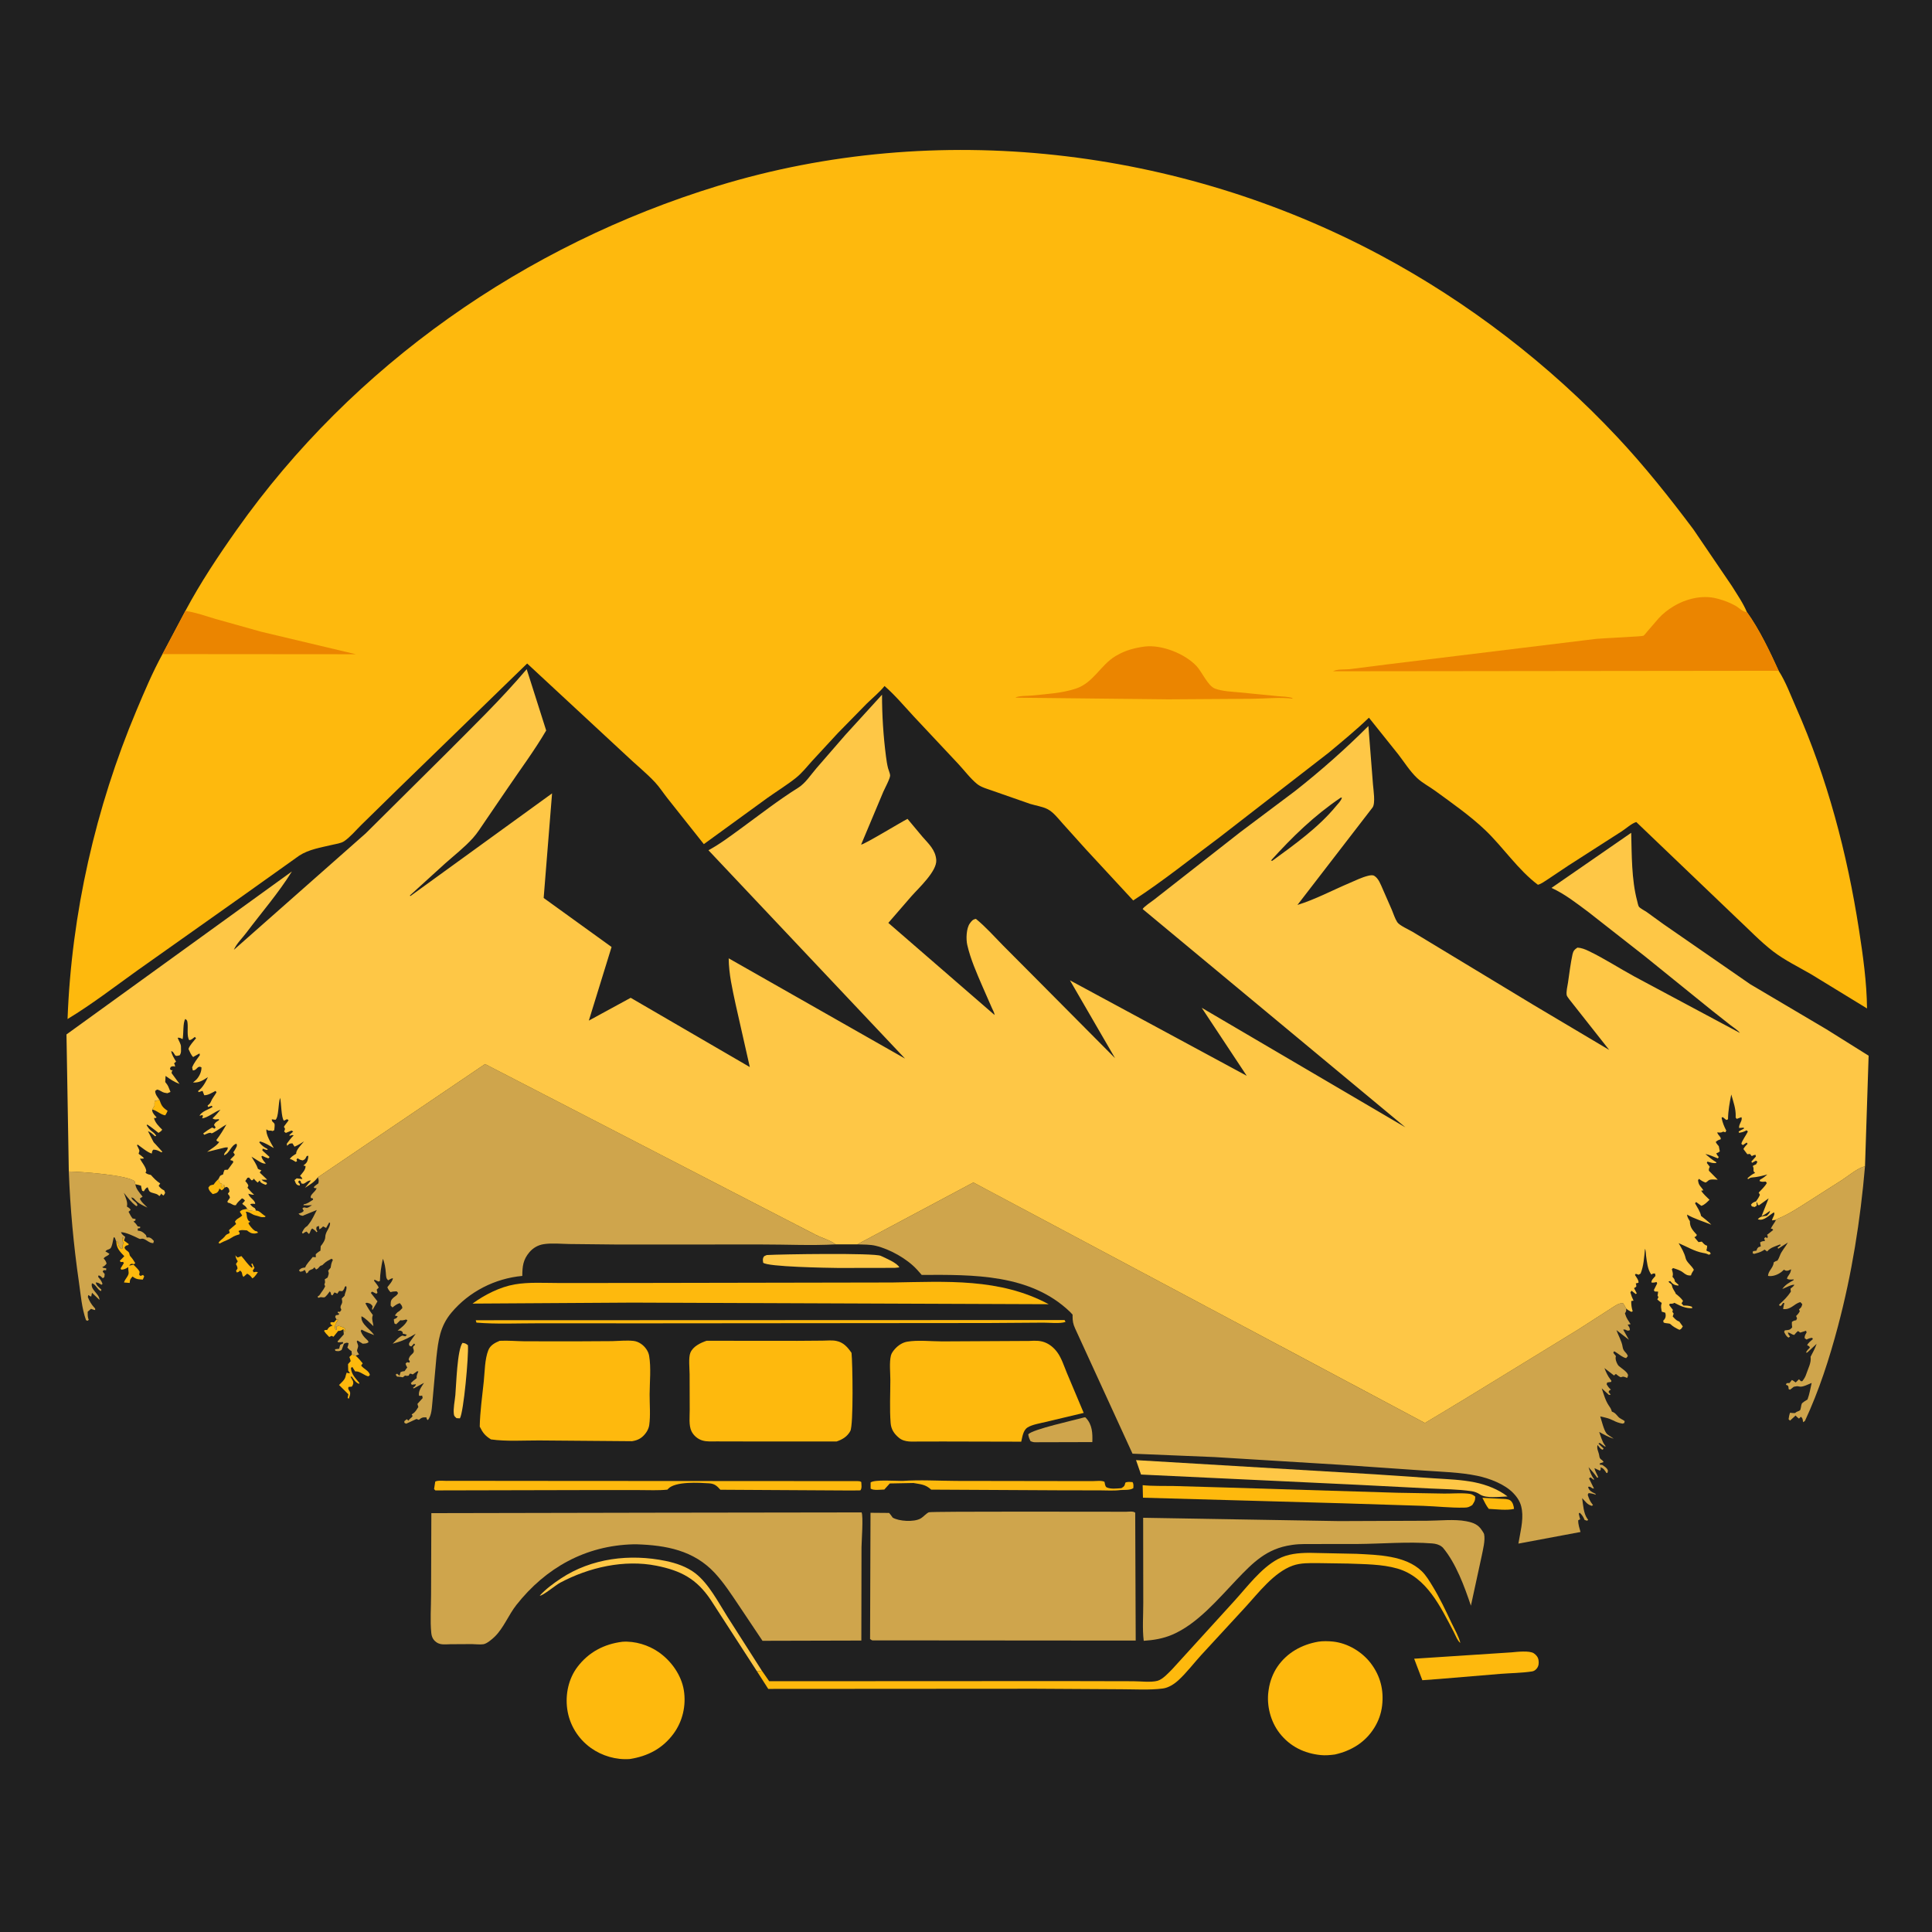
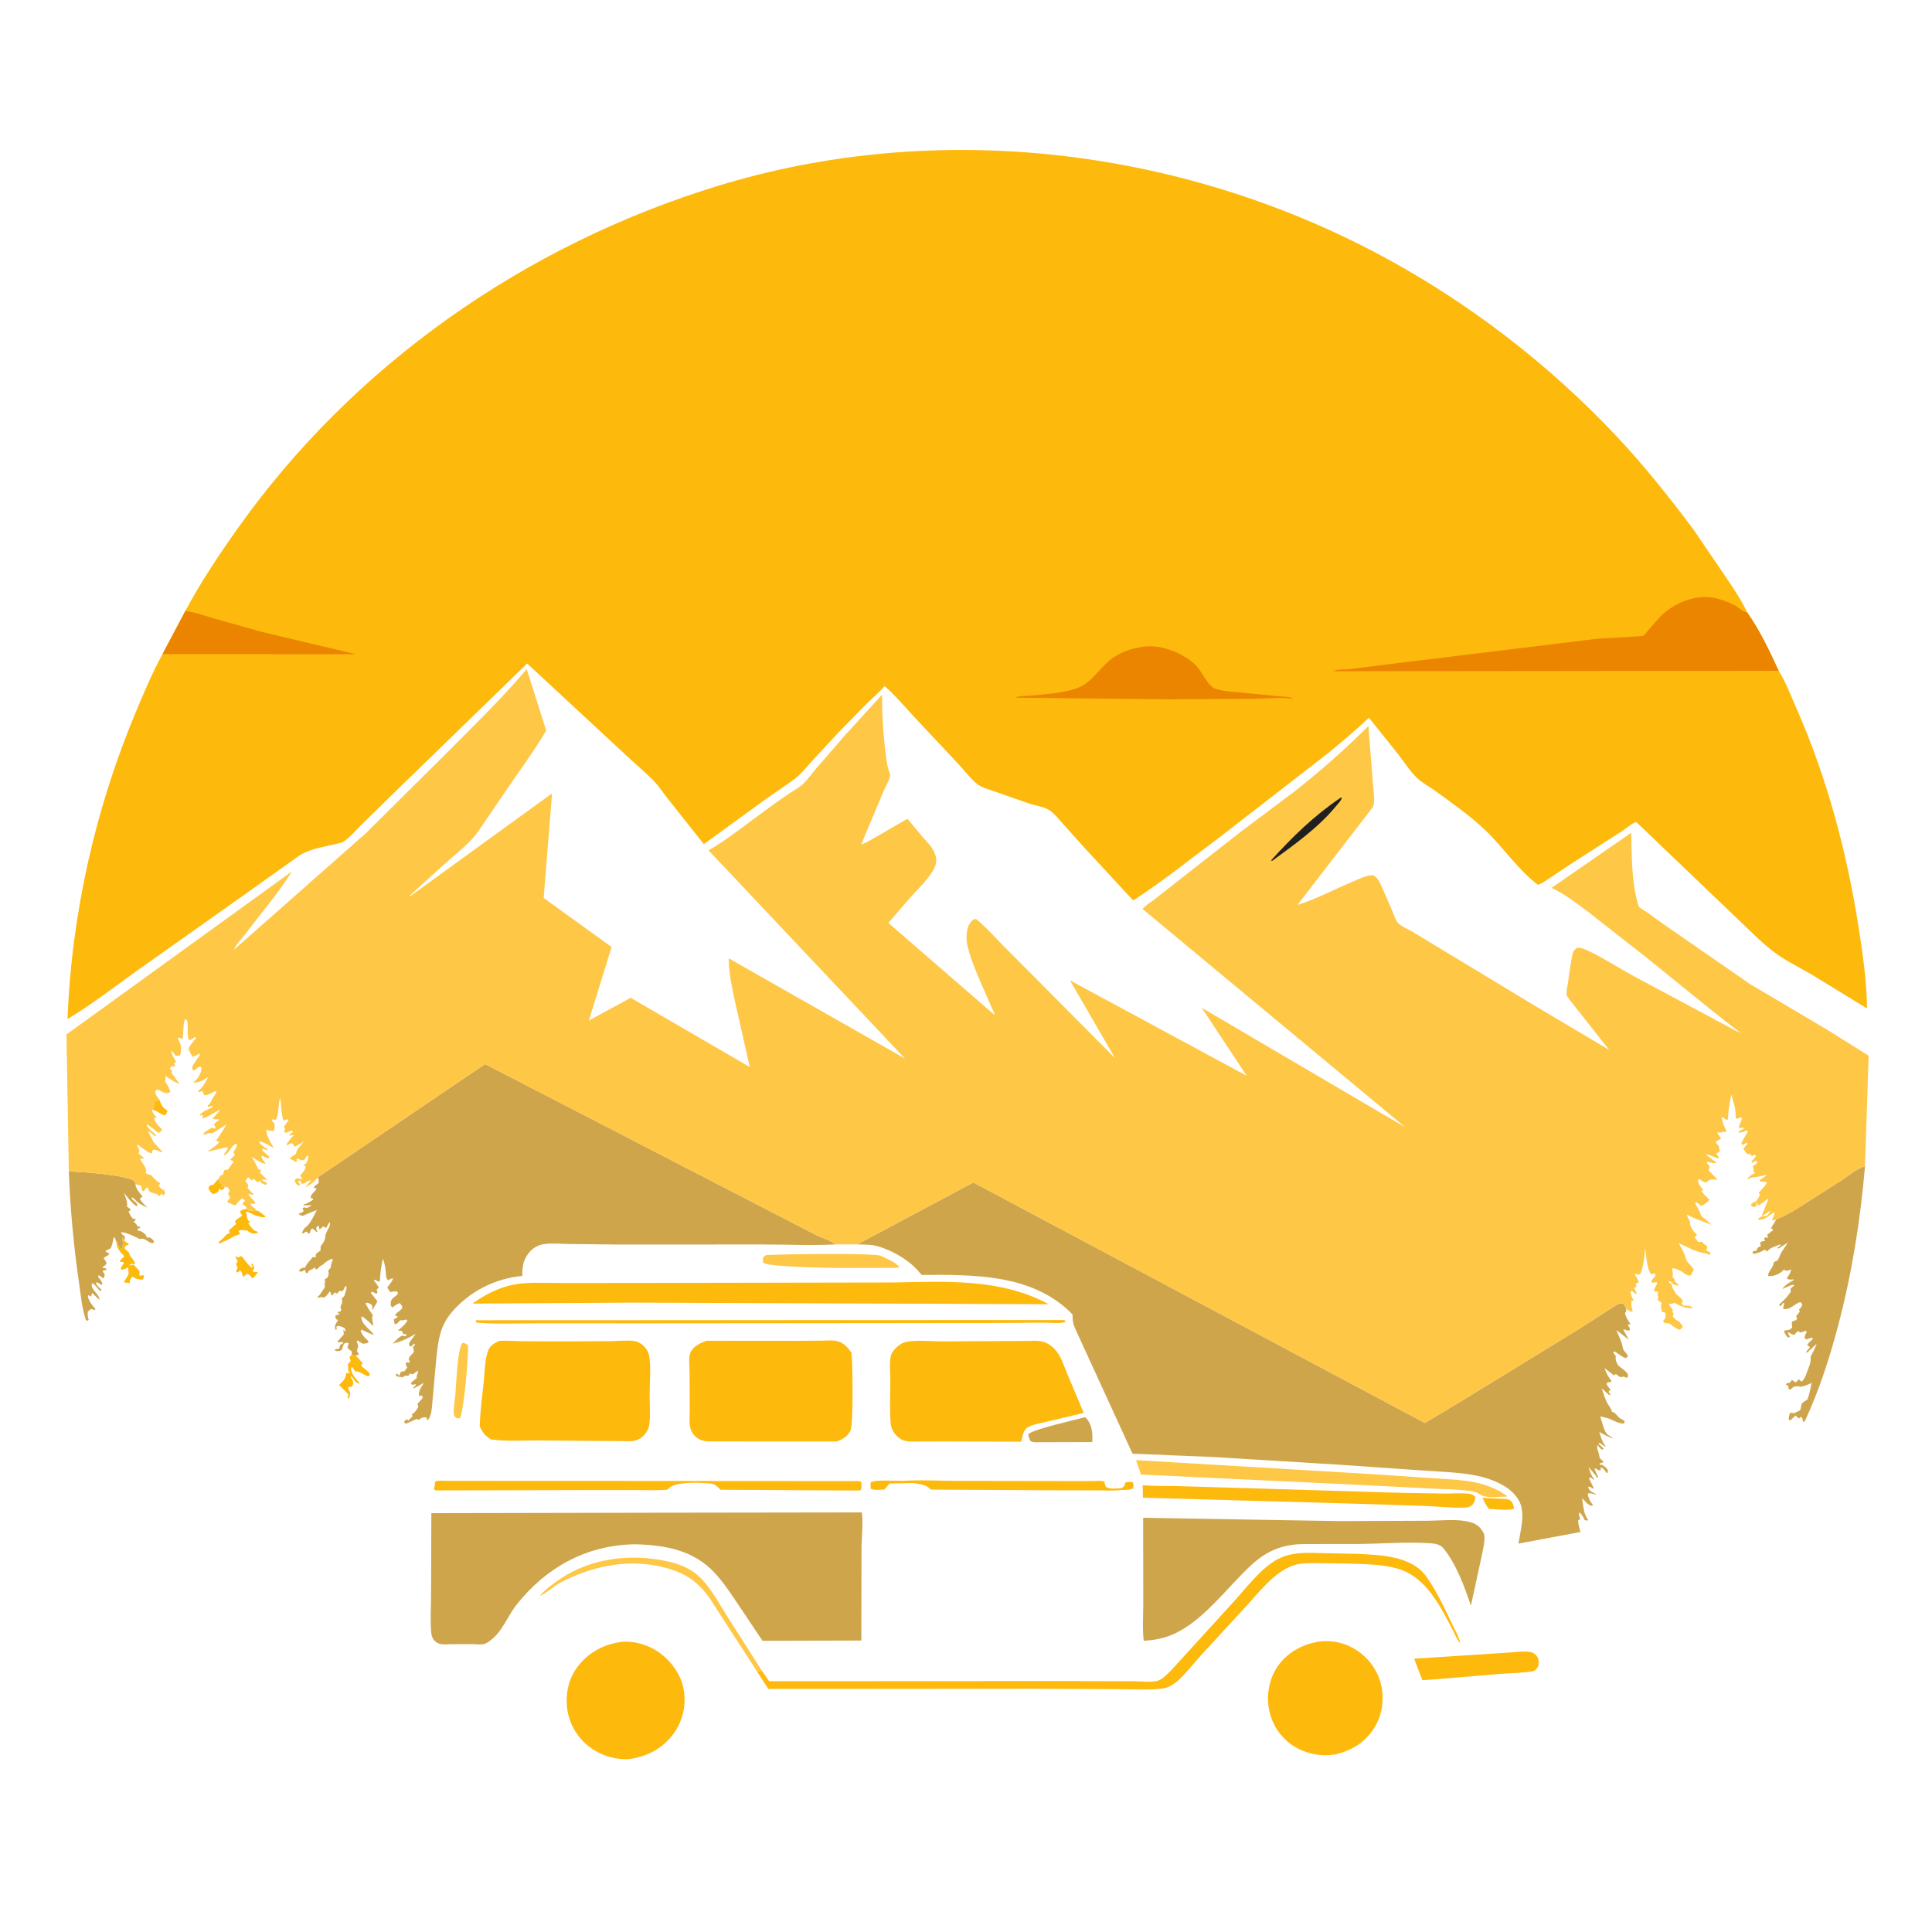
<svg xmlns="http://www.w3.org/2000/svg" version="1.1" style="display: block;" viewBox="0 0 2048 2048" width="1024" height="1024">
-   <path transform="translate(0,0)" fill="rgb(32,32,32)" d="M -0 -0 L 2048 0 L 2048 2048 L -0 2048 L -0 -0 z" />
  <path transform="translate(0,0)" fill="rgb(254,185,13)" d="M 168.984 1165.8 C 171.2 1171.99 172.041 1173.68 177.661 1177.5 C 176.996 1179.27 176.174 1180.71 175.154 1182.3 C 170.111 1181.61 166.267 1177.04 161.278 1176.14 C 162.298 1174.74 162.992 1173.53 163.766 1172 C 163.681 1170.19 163.697 1168.89 164.005 1167.07 C 166.349 1166.7 165.531 1166.93 167.617 1166.26 L 168.984 1165.8 z" />
  <path transform="translate(0,0)" fill="rgb(254,185,13)" d="M 238.007 1258.86 C 236.919 1260.5 236.575 1260.8 235 1261.81 L 232.5 1259.91 C 232.338 1260.61 232.196 1261.37 231.853 1262 C 230.219 1265.01 228.518 1264.93 225.5 1265.8 C 223.064 1263.31 221.671 1262.44 220.855 1259 C 222.816 1256.12 223.035 1256.47 226.5 1255.71 C 227.996 1253.42 229.483 1251.75 231.414 1249.86 C 232.009 1251.67 232.433 1252.88 233.5 1254.49 L 234.993 1254.31 C 235.563 1256.45 235.561 1255.31 234.7 1257.71 L 235.75 1258.75 L 236.204 1257.68 C 236.852 1256.23 236.528 1256.78 237.481 1255.62 C 238.099 1257.74 237.925 1256.66 238.007 1258.86 z" />
-   <path transform="translate(0,0)" fill="rgb(254,185,13)" d="M 356.732 1398.73 L 358.501 1399.05 C 356.777 1401.9 354.354 1404.9 355.334 1408.5 L 356 1410 L 357 1409 L 356.51 1406.5 C 358.339 1405.28 358.397 1405.38 360.497 1405.83 L 365 1407.5 L 366.29 1410 L 365.467 1411.49 L 363.966 1409.02 C 361.655 1410.41 361.154 1410.8 358.5 1410.84 L 353.5 1417.04 L 351.5 1416.04 L 349 1417.24 L 347.8 1416 C 346.194 1414.4 344.933 1413.01 343.656 1411.13 L 344 1409.97 L 346.884 1409.75 C 348.127 1407.44 349.217 1406.38 351.715 1405.48 L 352.652 1405.19 L 350.5 1403.81 L 350.198 1402 C 351.993 1401.46 351.433 1401.41 353.012 1401.59 L 353.963 1401.74 L 356.732 1398.73 z" />
  <path transform="translate(0,0)" fill="rgb(254,185,13)" d="M 249.47 1330.5 C 249.981 1331.68 251.011 1332.21 252 1332.99 L 255.901 1331.5 C 259.496 1335.46 262.777 1340.8 267 1343.95 L 267.762 1343 L 266.333 1340 L 267.5 1339.3 L 269.786 1344 L 267.892 1347 L 269.038 1348.7 C 270.948 1348.07 271.38 1348.13 273.371 1348.5 L 271.5 1351.24 C 270.128 1353.04 269.491 1353.94 267.5 1355.11 C 265.746 1352.7 264.696 1351.6 262 1350.13 L 258.815 1352.93 L 258.073 1353.63 C 256.807 1351.64 257.088 1352.49 256.648 1350.23 C 256.237 1348.11 255.98 1348.25 254.5 1346.79 C 252.945 1348.48 253.004 1348.27 251 1348.88 L 250.211 1347 L 251.796 1344.74 C 251.693 1343.25 251.489 1342.59 250.768 1341.22 L 250.073 1340 L 252.032 1337 C 250.471 1334.7 249.909 1333.24 249.47 1330.5 z" />
  <path transform="translate(0,0)" fill="rgb(254,185,13)" d="M 1571.39 1587.74 L 1591.6 1588.81 C 1594.26 1588.96 1598.6 1588.82 1600.88 1590.43 C 1603.62 1592.35 1604.66 1596.41 1604.92 1599.5 C 1597.07 1601.34 1586.31 1599.83 1578.14 1599.47 C 1575.34 1595.92 1573.45 1591.74 1571.39 1587.74 z" />
  <path transform="translate(0,0)" fill="rgb(254,185,13)" d="M 123.314 1316.37 L 124.788 1316.26 L 124.925 1317.71 C 125.275 1320.17 125.988 1321.76 127.969 1323.3 L 129 1324 L 130 1323 C 129.918 1322 129.558 1320.98 129.755 1320 C 129.831 1319.62 131.013 1318.26 131 1318 C 130.911 1316.19 129.297 1316.17 129.755 1313.83 C 130.08 1312.17 129.999 1312.84 130.005 1311.17 C 130.995 1312.38 131.077 1313.39 131.507 1314.86 L 131.626 1315.16 L 136.5 1318.79 L 136 1319.79 C 133.349 1320.45 133.335 1320.19 131.946 1322.5 C 133.167 1326.27 136.769 1325.81 137.248 1329.5 C 137.481 1331.29 138.343 1331.85 139.398 1333.11 C 140.913 1334.91 142.123 1337.01 143.382 1339 L 142 1340.1 C 140.082 1339.71 139.181 1339.24 137.588 1340.76 L 137.025 1341.6 L 141.5 1340.6 C 143.197 1342.49 146.517 1345.36 147.689 1347.5 C 148.789 1349.51 146.061 1351.36 149.063 1352.5 L 151.642 1351.5 L 152.848 1353 L 151.382 1356.44 L 149.5 1356.29 L 148.424 1356.23 C 144.934 1356.03 143.298 1355.25 140.5 1353.16 C 138.091 1355.99 137.674 1356.08 137.5 1359.97 L 131.444 1359.5 C 132.426 1355.52 136.923 1352.34 136.323 1348.61 C 136.032 1346.8 135.944 1345.06 135.918 1343.22 C 133.294 1344.88 131.72 1345.77 128.5 1345.9 L 127.874 1344.5 L 131.242 1339.01 L 130.5 1337.65 L 128 1337.83 L 126.968 1336.5 L 131.762 1331.64 C 127.218 1326.82 123.566 1323.42 123.314 1316.37 z" />
  <path transform="translate(0,0)" fill="rgb(254,185,13)" d="M 373.021 1435.93 L 377.063 1437.08 C 379.845 1439.64 382.203 1442.24 384.5 1445.23 L 382.816 1447.5 C 385.698 1451.41 390.972 1452.75 392.138 1457.5 L 390.5 1459.04 C 386.247 1458.06 381.914 1453.88 377.863 1453.74 L 376.5 1453.75 L 374.153 1450.12 L 373.5 1449.02 L 372.013 1450 C 372.332 1456.79 376.916 1460.98 380.994 1466 L 380.5 1466.96 C 376.437 1465.08 375.393 1462.65 372.796 1459.15 L 371.676 1459.5 L 374.172 1464 C 374.977 1466.77 374.299 1467.55 373 1469.88 L 369.5 1470.2 C 368.225 1472.94 370.793 1473.93 371.173 1476.5 C 371.438 1478.28 370.294 1481.05 369.711 1482.72 L 368.5 1481.89 L 369.267 1477.98 L 359.395 1468.15 C 361.685 1465.8 365.329 1462.84 366.157 1459.6 C 366.577 1457.96 366.847 1456.66 367.5 1455.05 C 369.145 1455.64 369.179 1455.82 371.01 1455.5 L 369.123 1453 L 368.933 1446 L 371.729 1442.87 C 371.473 1441.71 371.188 1440.66 370.763 1439.54 L 370.354 1438.5 L 373.021 1435.93 z" />
  <path transform="translate(0,0)" fill="rgb(254,185,13)" d="M 271.449 1283.34 C 274.665 1282.95 277.723 1286.98 280.435 1288.62 L 281.5 1289.23 L 281 1290.1 C 276.147 1290.77 275.483 1289.39 271.108 1288.46 C 266.878 1287.55 265.047 1284.63 260.5 1284.46 C 261.071 1285.57 261.346 1286.41 261.487 1287.66 C 261.79 1290.32 261.828 1291.8 263.5 1294.07 L 265.197 1295 L 263.296 1296.5 C 264.121 1298.83 267.809 1303.14 269.911 1304.5 C 271.929 1305.8 271.733 1304.16 273.627 1306.69 C 272.449 1307.06 271.089 1307.58 269.827 1307.59 C 266.208 1307.62 264.556 1306.43 261.815 1304.27 C 258.749 1304.12 255.411 1303.32 252.813 1305 L 254.064 1307 L 253.718 1308.5 C 250.756 1309.32 248.279 1310.1 245.72 1311.86 C 242.022 1314.4 238.127 1315.34 234.313 1317.45 L 233 1318.22 L 231.589 1317.5 C 233.297 1314.68 235.751 1313.65 237.794 1311.26 C 238.848 1310.03 239.448 1308.95 240.991 1308.24 C 243.153 1307.26 240.723 1308.81 243.5 1306.79 L 242.685 1304 L 250.289 1297.5 L 249.028 1295 C 250.142 1293.2 251.121 1292.41 252.878 1291.32 C 254.307 1290.44 255.53 1289.66 256.762 1288.5 L 254.206 1284.5 C 256.517 1281.86 258.709 1282.11 262.086 1281.44 L 264 1283.49 L 265.689 1283.37 C 267.07 1283.31 268.656 1283.86 269.828 1283.77 L 271.449 1283.34 z" />
  <path transform="translate(0,0)" fill="rgb(254,199,70)" d="M 490.255 1423.5 C 493.206 1423.95 493.688 1424.14 496.021 1426 C 496.901 1437.31 491.492 1497.17 487.5 1503.51 L 483.86 1503.3 C 482.324 1501.71 481.424 1501.41 481.129 1499.14 C 480.32 1492.91 482.103 1485.25 482.677 1478.95 C 483.681 1467.93 484.615 1430.99 490.255 1423.5 z" />
  <path transform="translate(0,0)" fill="rgb(207,165,76)" d="M 1149.23 1502.5 L 1150.43 1502.42 L 1151.06 1502.97 C 1157.98 1510.23 1158.22 1519.39 1157.92 1528.67 L 1097.75 1528.83 C 1095.72 1528.92 1094.4 1528.49 1092.5 1527.81 C 1091.11 1525.18 1090.43 1523.43 1090 1520.5 C 1093.78 1515.24 1139.97 1505.22 1149.23 1502.5 z" />
  <path transform="translate(0,0)" fill="rgb(254,199,70)" d="M 802.258 1771.42 L 753.343 1695.85 C 738.45 1673.71 721.959 1664.96 696 1659.76 C 661.659 1652.88 624.259 1661.48 593.744 1677.77 C 588.9 1680.36 575.481 1691.63 572.105 1691.5 C 578.468 1684.51 586.639 1678.49 594.494 1673.28 C 627.064 1651.66 667.908 1646.85 705.669 1654.66 C 716.676 1656.94 728.156 1660.82 737.126 1667.78 C 751.436 1678.89 761.526 1698.76 771.172 1713.93 L 807.494 1770.82 C 805.517 1771.67 804.419 1771.65 802.258 1771.42 z" />
  <path transform="translate(0,0)" fill="rgb(254,199,70)" d="M 812.886 1330.39 C 827.445 1329.51 926.635 1327.98 933.654 1331.25 C 938.463 1333.5 951.306 1338.84 953.33 1343.5 L 948.5 1343.99 L 888.516 1344.09 C 877.337 1343.96 813.325 1342.96 808.975 1338.5 C 808.707 1336.35 808.345 1334.95 809.208 1332.89 C 809.92 1331.2 811.31 1331.1 812.886 1330.39 z" />
  <path transform="translate(0,0)" fill="rgb(254,185,13)" d="M 504.304 1399.5 L 1128.5 1399.28 L 1129.5 1401.3 C 1123.53 1403.37 1112.48 1402.03 1106 1402.07 L 1047.23 1402.47 L 691.116 1402.78 L 569.892 1402.75 C 548.465 1402.72 526.353 1403.8 505.044 1402.02 L 504.304 1399.5 z" />
  <path transform="translate(0,0)" fill="rgb(254,185,13)" d="M 956.695 1569.83 C 975.522 1568.51 994.929 1569.75 1013.82 1569.83 L 1123.02 1570 L 1158.36 1570.03 C 1161.77 1570.03 1167.86 1569.16 1170.79 1570.77 C 1171.24 1572.56 1171.4 1575.82 1173.13 1576.66 C 1177.44 1578.76 1184.08 1577.85 1188.73 1577.51 C 1192.08 1575.38 1191.9 1575.49 1192.94 1571.64 C 1195.32 1570.5 1197.93 1570.95 1200.5 1571.08 C 1201.87 1573.11 1201.48 1575.17 1201.37 1577.5 C 1197.91 1579.83 1192.04 1579.23 1187.84 1579.5 C 1180.69 1580.45 1172.96 1579.85 1165.74 1579.85 L 1126.11 1579.8 L 987.1 1579.07 C 980.845 1573.38 976.196 1573.5 968.312 1572.05 L 943.195 1572.54 L 937.398 1578.98 C 933.414 1579.02 926.057 1580.19 922.908 1578 L 922.887 1571.5 C 926.607 1568.19 950.268 1569.92 956.695 1569.83 z" />
  <path transform="translate(0,0)" fill="rgb(254,185,13)" d="M 1602.21 1751.57 C 1607.91 1751.04 1621.29 1749.46 1625.94 1752.58 C 1628.42 1754.25 1630.37 1756.61 1630.86 1759.6 C 1631.41 1762.91 1631.16 1766.06 1628.98 1768.75 C 1627.66 1770.38 1626.09 1771.46 1624 1771.79 C 1613.19 1773.45 1601.48 1773.52 1590.53 1774.36 L 1525.24 1779.81 L 1507.73 1781.09 L 1499.07 1758.31 L 1602.21 1751.57 z" />
  <path transform="translate(0,0)" fill="rgb(254,185,13)" d="M 461.375 1570.5 L 463.123 1569.9 C 466.065 1569.32 470.095 1569.79 473.124 1569.78 L 496.656 1569.75 L 588.015 1569.84 L 802.861 1569.97 L 908.983 1570.04 C 910.856 1570.07 911.464 1570.05 912.997 1571 C 913.081 1573.9 913.923 1577.7 912 1579.87 L 902.5 1579.99 L 763.623 1579.19 C 759.865 1574.96 757.396 1572.73 751.5 1572.37 C 741.288 1571.74 716.078 1570.1 708.36 1578.12 L 707.5 1579.08 C 697.785 1580.1 687.531 1579.53 677.741 1579.55 L 625.127 1579.53 L 461.5 1579.9 L 460.14 1578.5 L 461.375 1570.5 z" />
  <path transform="translate(0,0)" fill="rgb(254,185,13)" d="M 1211.26 1574.36 C 1222.06 1575.44 1233.34 1575.03 1244.22 1575.24 L 1298.34 1576.79 L 1481.24 1582.38 L 1530.93 1583.24 C 1539.1 1583.31 1547.73 1582.53 1555.85 1583.28 C 1559.65 1583.63 1560.9 1584.12 1563.83 1586.5 C 1563.77 1590.99 1562.96 1591.79 1560.63 1595.48 C 1557.08 1597.61 1556.21 1598.07 1551.93 1598.16 C 1537.77 1598.46 1523.09 1596.78 1508.88 1596.27 L 1422.5 1593.54 L 1211.59 1587.63 L 1211.26 1574.36 z" />
  <path transform="translate(0,0)" fill="rgb(254,199,70)" d="M 1204.24 1547.79 L 1457.68 1562.84 L 1520.2 1567.08 C 1534.58 1568.03 1549.07 1568.46 1563.23 1571.32 C 1575.47 1573.8 1588.1 1578.64 1598.06 1586.29 C 1589.92 1586.54 1575.62 1588.72 1568.86 1584.17 C 1566.23 1582.41 1563.27 1581.23 1560.14 1580.76 C 1545.5 1578.56 1530.06 1578.6 1515.24 1577.82 L 1437.95 1573.88 L 1209.54 1563.08 L 1204.24 1547.79 z" />
  <path transform="translate(0,0)" fill="rgb(207,165,76)" d="M 72.942 1241.81 C 85.804 1242.11 134.003 1245.35 142.736 1252.17 L 143.551 1255.4 C 143.723 1259.86 148.448 1264.97 151.164 1268.5 L 148.248 1270.5 C 149.533 1274.09 153.639 1277.34 156.3 1280.11 C 150.907 1277.61 146.657 1275.78 142.697 1271.24 C 141.592 1269.97 140.818 1269.67 139.196 1269.32 C 140.475 1273.38 145.208 1273.8 145.762 1278 L 144.398 1278.5 C 139.122 1274.53 135.361 1269.52 131.299 1264.38 C 132.794 1268.66 135.798 1274.46 134.5 1278.98 C 136.089 1280.09 137.872 1280.79 138.5 1282.66 L 136.261 1284.5 C 137.549 1287.02 138.764 1289.38 140.5 1291.63 L 143.742 1292.22 L 143.5 1293.78 L 141.5 1294.87 L 142.385 1295.6 C 143.872 1296.92 144.957 1298.37 146 1300.05 L 148.621 1300.4 L 148.5 1301.86 L 146.099 1302.2 L 145.942 1304.5 L 147.956 1304.82 C 150.96 1305.39 152.65 1307.19 154.735 1309.27 L 155.5 1311.75 L 157.5 1311.72 C 160.065 1311.86 161.497 1313.8 163.138 1315.5 L 162.5 1317.78 C 157.945 1317.82 155.43 1313.96 151.5 1313.1 C 149.742 1312.71 149.373 1313.99 147.31 1312.99 C 142.353 1310.6 133.611 1306.22 128.203 1306.18 C 129.307 1308.73 130.589 1309.45 132.708 1311.09 L 131.626 1315.16 L 131.507 1314.86 C 131.077 1313.39 130.995 1312.38 130.005 1311.17 C 129.999 1312.84 130.08 1312.17 129.755 1313.83 C 129.297 1316.17 130.911 1316.19 131 1318 C 131.013 1318.26 129.831 1319.62 129.755 1320 C 129.558 1320.98 129.918 1322 130 1323 L 129 1324 L 127.969 1323.3 C 125.988 1321.76 125.275 1320.17 124.925 1317.71 L 124.788 1316.26 L 123.314 1316.37 L 121.726 1312 L 120.5 1311.56 C 119.98 1313.92 118.805 1322.1 116.862 1323.5 C 114.611 1325.12 113.853 1324.06 111.718 1326.5 L 115.13 1328.57 L 115.974 1329 C 114.642 1331.65 111.716 1331.29 109.87 1334 C 111.506 1335.9 112.413 1337.04 112.984 1339.5 C 111.868 1340.89 111.126 1341.76 109.535 1342.64 L 108.34 1343.23 C 109.885 1344.24 109.138 1343.97 111.132 1344.29 L 112.619 1344.5 L 112.52 1346.5 L 109.788 1346.42 L 108.857 1348 L 110.963 1350.5 L 110.638 1353.68 L 109 1355.01 C 107.5 1353.54 106.537 1352.52 104.5 1351.9 L 104.007 1353.5 C 105.997 1355.94 107.729 1357.93 108.691 1361 L 107.5 1361.93 C 105.346 1360.5 104.167 1359.54 101.5 1359.43 C 102.041 1362.68 105.173 1364.8 107.5 1367.1 L 106.979 1368.63 C 102.976 1366.84 101.623 1361.45 97.5 1360.32 C 95.349 1367.07 105.432 1371.36 105.447 1377.93 L 97.547 1370.43 L 96.654 1374.5 L 95.264 1373.78 L 93.5 1372.83 L 93.153 1375 C 95.003 1379.57 96.637 1382.43 99.928 1386.09 C 101.216 1387.52 100.833 1386.59 100.878 1388.73 C 99.704 1388.5 98.682 1388.23 97.553 1387.81 L 96.5 1387.4 L 92.96 1390.5 C 92.959 1393 92.832 1395.44 93.604 1397.84 L 94.075 1399 L 93 1400.08 L 91.201 1399.5 C 86.598 1386.44 85.628 1372.61 83.652 1359 C 78.035 1320.33 74.419 1280.88 72.942 1241.81 z" />
  <path transform="translate(0,0)" fill="rgb(254,185,13)" d="M 807.494 1770.82 L 815.373 1782.17 L 1125.7 1782.02 L 1201.18 1782.18 C 1208.63 1782.17 1219.98 1783.63 1226.99 1781.73 C 1232.6 1780.22 1239 1773.02 1242.97 1769 L 1308.39 1697.14 C 1321.88 1682.33 1336.71 1662.29 1354.53 1652.74 C 1365.03 1647.11 1376.18 1646.2 1387.86 1646.07 L 1437.96 1647.11 C 1460.5 1648.27 1489.8 1648.78 1507.11 1665.52 C 1511.74 1669.99 1515.19 1675.89 1518.53 1681.34 C 1526.2 1693.86 1532.42 1707.1 1538.69 1720.35 C 1541.91 1727.14 1546.13 1734.26 1548.04 1741.5 C 1545.43 1740.19 1542.41 1732.59 1540.89 1729.68 C 1527.19 1703.58 1512.35 1671.77 1481.47 1662.78 C 1464.91 1657.96 1445.92 1658.12 1428.74 1657.43 L 1396.52 1656.95 C 1387.77 1656.95 1378.76 1656.64 1370.38 1659.62 C 1350.4 1666.71 1333.89 1688.68 1319.95 1703.85 L 1273.13 1754.65 C 1265.28 1763.27 1257.78 1773.21 1249.24 1781.05 C 1244.73 1785.19 1238.7 1789.13 1232.5 1789.91 C 1218.43 1791.69 1202.99 1790.68 1188.75 1790.67 L 1097.4 1790.13 L 814.378 1790.31 L 802.258 1771.42 C 804.419 1771.65 805.517 1771.67 807.494 1770.82 z" />
  <path transform="translate(0,0)" fill="rgb(254,185,13)" d="M 1397.44 1740.25 C 1402.03 1739.49 1408.49 1739.63 1413.14 1740.14 C 1428.68 1741.82 1443.95 1750.98 1453.3 1763.4 C 1463.28 1776.66 1467.03 1791.63 1465.1 1808 C 1464.09 1816.61 1461.28 1824.4 1456.68 1831.76 C 1447.14 1847.04 1432.33 1855.95 1415.04 1859.84 C 1409.93 1860.49 1405.15 1860.97 1399.99 1860.45 C 1382.55 1858.69 1367.45 1851.34 1356.46 1837.28 C 1346.92 1825.06 1342.51 1808.1 1344.61 1792.77 L 1344.87 1791 C 1346.05 1782.58 1349.34 1773.74 1354.19 1766.68 C 1364.4 1751.83 1379.98 1743.3 1397.44 1740.25 z" />
  <path transform="translate(0,0)" fill="rgb(254,185,13)" d="M 945.68 1359.49 C 1002.73 1358.61 1059.75 1354.59 1111.65 1382.52 L 670.5 1380.83 L 500.907 1381.87 C 513.625 1372.52 530.037 1364.2 545.727 1361.5 C 560.685 1358.93 576.95 1360.04 592.128 1360.03 L 667.015 1360 L 945.68 1359.49 z" />
  <path transform="translate(0,0)" fill="rgb(254,185,13)" d="M 659.738 1740.34 C 672.964 1739.38 687.414 1743.79 698.245 1751.35 C 711.502 1760.59 722.283 1775.6 724.895 1791.74 C 727.498 1807.82 723.646 1824.71 713.92 1837.86 C 702.318 1853.55 686.733 1861.66 667.652 1864.64 C 653.166 1865.74 638.073 1861.31 626.308 1852.86 C 612.668 1843.06 603.544 1828.19 601.268 1811.54 C 599.155 1796.07 602.66 1779.41 612.209 1766.88 C 624.061 1751.32 640.443 1742.73 659.738 1740.34 z" />
  <path transform="translate(0,0)" fill="rgb(207,165,76)" d="M 1882.67 1293.06 C 1883.02 1292.42 1883.85 1292.17 1884.53 1291.89 C 1895.96 1287.26 1906.46 1280.28 1916.93 1273.62 L 1952.77 1250.76 C 1959.97 1246.07 1968.74 1238.4 1976.99 1236.26 C 1972.09 1293.6 1963.07 1350.33 1948.29 1406 C 1939.2 1440.22 1928.29 1474.08 1913.31 1506.24 L 1911.38 1507.61 C 1910.87 1504.97 1911.19 1503.56 1909 1501.82 L 1907 1503.77 C 1905.54 1502.8 1904.56 1501.82 1903.42 1500.5 L 1897.5 1505.91 L 1895.98 1504.5 C 1896.27 1501.93 1896.67 1499.95 1897.58 1497.5 L 1898.89 1497.73 C 1900.34 1497.95 1901.49 1497.96 1902.94 1497.86 C 1904.84 1495.92 1906.64 1496.19 1908.01 1495.02 C 1909.03 1494.15 1909.21 1489.36 1909.96 1488 C 1910.74 1486.59 1914.59 1484.44 1916.03 1483.5 C 1918.13 1478.01 1919.11 1471.73 1920.42 1465.98 C 1917.09 1467.3 1910.61 1470.75 1907.32 1469.77 C 1905.14 1469.13 1903.67 1469.6 1901.5 1470.03 L 1897.5 1473.16 L 1896.03 1472.5 C 1895.85 1471.44 1896.04 1470.24 1895.5 1469.31 C 1894.39 1467.38 1892.04 1469.18 1894 1466.2 L 1897 1466.03 L 1899.5 1462.82 C 1900.99 1463.65 1902.16 1464.45 1903.5 1465.48 L 1907 1462.05 L 1908.98 1464.13 L 1910.5 1464.14 C 1912.73 1461.25 1913.79 1459.47 1914.93 1456 C 1916.81 1450.29 1920.21 1444.47 1919.29 1438.23 C 1921.65 1433.73 1924.06 1429.36 1925.68 1424.54 L 1915.85 1433.67 L 1914.36 1433.88 C 1915.44 1431.52 1916.74 1430.28 1918.56 1428.5 C 1917.77 1426.64 1917.4 1426.87 1915.67 1426 C 1916.93 1423.24 1919.48 1421.46 1921.71 1419.5 L 1921 1418.15 C 1918.61 1418.32 1917.14 1418.93 1915 1419.98 L 1912.98 1418.5 C 1912.92 1415.88 1913.78 1414.69 1915.06 1412.5 L 1914.5 1410.65 L 1908.36 1412.61 L 1906 1410.97 C 1904.38 1412.19 1903.27 1413.47 1902 1415.06 C 1898.95 1414.77 1898.28 1412.84 1895.21 1412.5 C 1895.59 1414.48 1896.29 1415.16 1897.5 1416.72 L 1896 1417.94 C 1893.38 1416.65 1892.52 1414.29 1891.23 1411.83 L 1892 1410.23 C 1896.08 1409.72 1897.14 1410.28 1899.82 1407 L 1899.6 1405.49 C 1899.41 1403.97 1899.38 1402.76 1899.5 1401.26 C 1901.1 1400.12 1902.08 1399.79 1904.02 1399.5 L 1904.95 1397.5 L 1903.93 1395 L 1905.13 1393.82 C 1906.38 1392.52 1907.05 1391.56 1907.86 1390 L 1907.03 1388 C 1909.47 1385.85 1909.68 1385.62 1910.5 1382.49 L 1908.5 1380.3 C 1901.44 1382.05 1899.06 1388.38 1890.26 1387.72 C 1890.39 1385.44 1890.9 1383.54 1891.5 1381.35 L 1890.2 1381.12 L 1888.03 1384.14 L 1886.5 1384.23 L 1885.87 1383 C 1890.89 1378.39 1894.61 1374.93 1898.41 1369.19 L 1897.97 1366 L 1899.31 1364.97 C 1900.56 1363.97 1901.3 1363.27 1902.2 1362 C 1899.49 1361.24 1892.33 1365.32 1889.32 1366.44 C 1892.21 1362.12 1896.59 1359.5 1901.13 1357.11 L 1901.5 1356.24 L 1900.35 1356.3 C 1897.75 1356.43 1896.6 1356.72 1894.21 1355.5 C 1894.77 1353.61 1895.19 1353.06 1896.29 1351.49 C 1897.8 1349.31 1898.3 1348.08 1898.59 1345.48 C 1896.5 1346.51 1894.94 1347.59 1892.5 1346.76 L 1891 1345.89 L 1890.27 1346.65 C 1886.72 1350.22 1881.12 1352.87 1875.94 1352.73 L 1874.17 1352.5 C 1874.41 1346.92 1879.82 1344.09 1880.24 1338.14 C 1881.58 1337.17 1882.61 1336.71 1884.2 1336.24 C 1885.31 1334.42 1886 1333.12 1886.71 1331.08 C 1888.37 1326.29 1892.73 1321.72 1895.19 1317.13 L 1885 1323.67 L 1884.32 1322.5 L 1887.64 1319.95 L 1887 1319.13 C 1882.01 1321.17 1876.64 1322.37 1873.25 1326.61 L 1870.5 1324.63 L 1868.94 1325.67 C 1866.08 1327.48 1862.72 1328.27 1859.5 1329.19 L 1857.85 1328.5 L 1858.27 1326.28 L 1861.93 1325.75 L 1862.27 1324.71 C 1862.89 1323.05 1862.65 1323.64 1864 1322.06 L 1866.5 1321.25 L 1865.78 1317 C 1867.84 1315.7 1868.57 1315.7 1870.93 1315.5 L 1870.11 1312.5 L 1871.63 1311.5 L 1873.52 1312.5 C 1874.02 1309.95 1874.22 1311.11 1873.15 1309 L 1879.67 1303.78 L 1878.5 1302.51 L 1877.16 1302.5 C 1878.54 1299.09 1881.13 1296.46 1882.67 1293.06 z" />
  <path transform="translate(0,0)" fill="rgb(254,185,13)" d="M 749.033 1421.26 L 845.57 1421.34 L 872.084 1421.14 C 876.655 1421.1 881.88 1420.53 886.354 1421.41 C 894.018 1422.9 898.47 1427.98 902.652 1434.1 C 903.777 1444.42 904.852 1510.53 901.36 1516.96 C 898.129 1522.9 892.98 1525.95 886.741 1528.05 L 787.995 1528 L 759.941 1527.94 C 754.954 1527.92 749.323 1528.43 744.5 1526.95 C 739.623 1525.46 735.353 1521.87 733.058 1517.3 C 729.956 1511.13 731.167 1501.47 731.123 1494.69 L 731.022 1456.84 C 731.018 1450.95 729.637 1439.23 731.832 1433.93 C 734.612 1427.21 742.632 1423.44 749.033 1421.26 z" />
  <path transform="translate(0,0)" fill="rgb(254,185,13)" d="M 529.698 1421.31 C 538.531 1420.85 547.589 1421.73 556.449 1421.82 L 612.296 1421.86 L 648.963 1421.65 C 656.332 1421.48 664.193 1420.63 671.5 1421.41 C 674.451 1421.73 677.049 1422.86 679.494 1424.51 C 683.639 1427.31 687.231 1432.13 688.095 1437.11 C 690.299 1449.8 688.685 1465.08 688.629 1478.01 C 688.585 1488.42 689.663 1500.39 688.224 1510.64 C 687.826 1513.47 686.419 1516.54 684.746 1518.84 C 680.812 1524.25 676.509 1526.72 669.997 1527.73 L 571.381 1526.93 C 554.781 1526.87 536.883 1528.15 520.463 1525.83 C 514.246 1521.95 511.767 1518.85 508.54 1512.26 C 508.85 1496.13 511.195 1480.23 512.839 1464.21 C 513.88 1454.07 513.856 1440.68 517.668 1431.2 C 519.784 1425.94 524.758 1423.34 529.698 1421.31 z" />
  <path transform="translate(0,0)" fill="rgb(254,185,13)" d="M 1091.18 1421.45 C 1096.59 1421.13 1102.16 1420.91 1107.33 1422.87 C 1112.76 1424.92 1117.2 1428.7 1120.65 1433.33 C 1125.19 1439.4 1127.95 1448.19 1130.84 1455.16 L 1148.77 1497.74 L 1108.41 1507.33 C 1102.71 1508.76 1094.13 1510.04 1089.22 1513.19 C 1084.47 1516.23 1083.78 1523.16 1082.55 1528.24 L 1002.72 1528.05 L 974.765 1528.06 C 967.359 1528.04 959.082 1529.22 952.979 1524.18 C 947.804 1519.91 944.621 1515.17 944.096 1508.37 C 942.947 1493.51 943.794 1477.92 943.806 1462.98 C 943.812 1455.12 942.568 1444.37 944.428 1436.84 C 945.056 1434.3 947.16 1431.58 948.894 1429.7 C 952.181 1426.12 956.685 1423.12 961.532 1422.27 C 972.789 1420.28 987.197 1421.94 998.733 1421.93 L 1091.18 1421.45 z" />
  <path transform="translate(0,0)" fill="rgb(207,165,76)" d="M 1211.79 1608.93 L 1419.5 1612.42 L 1512.76 1612.06 C 1525.59 1612.01 1541.86 1610.16 1554.24 1612.57 L 1555.5 1612.84 C 1561.86 1614.11 1567.02 1616.24 1570.69 1621.93 C 1571.31 1622.9 1572.95 1625.16 1573.2 1626.27 C 1574.64 1632.69 1571.93 1642.9 1570.68 1649.3 L 1559.22 1702.11 C 1552.34 1681.67 1543.44 1657.17 1529.48 1640.52 L 1528.27 1639.5 C 1525.57 1637.33 1521.73 1636.39 1518.33 1636.11 C 1492.35 1634.04 1465.03 1636.52 1438.9 1636.7 L 1395.14 1636.74 C 1387.05 1636.81 1378.6 1636.43 1370.58 1637.55 L 1369 1637.79 C 1342.83 1641.54 1328.37 1656.2 1311.05 1674.35 C 1291.4 1694.93 1269.23 1721.57 1242.51 1732.88 C 1232.59 1737.07 1223.03 1738.6 1212.4 1739.32 C 1210.81 1726.48 1211.97 1712.12 1211.91 1699.07 L 1211.79 1608.93 z" />
-   <path transform="translate(0,0)" fill="rgb(207,165,76)" d="M 1193.96 1602.51 C 1196.88 1602.47 1201.14 1601.69 1203.37 1603.5 L 1203.9 1739.08 L 924.5 1738.86 L 922.318 1737.5 L 922.781 1603.61 L 942.5 1603.78 C 943.931 1605.33 945.069 1606.99 946.272 1608.72 C 952.905 1612.7 968.77 1613.6 975.654 1609.79 C 978.748 1608.08 981.572 1604.47 984.565 1603.09 C 987.041 1601.95 1175.26 1602.58 1193.96 1602.51 z" />
  <path transform="translate(0,0)" fill="rgb(207,165,76)" d="M 694.354 1603.53 L 913.333 1603.22 C 915.291 1607.38 913.288 1634.15 913.234 1640.11 L 913.06 1739.05 L 808.275 1739.32 L 783.31 1702 C 775.342 1690.18 767.444 1677.94 757.723 1667.46 C 735.471 1643.47 706.118 1638 674.671 1637.02 L 671.372 1637.03 C 620.764 1638.34 578.576 1661.78 547.359 1701.35 C 539.161 1711.74 533.855 1725.72 524.468 1734.91 C 521.844 1737.48 516.153 1742.36 512.519 1742.93 C 508.874 1743.5 504.036 1742.87 500.257 1742.81 L 477.495 1742.94 C 471.098 1743.05 465.535 1744.2 460.684 1739.25 C 458.518 1737.04 457.5 1734.24 457.189 1731.18 C 455.851 1718.06 456.963 1703.61 456.95 1690.37 L 457.247 1604 L 694.354 1603.53 z" />
  <path transform="translate(0,0)" fill="rgb(207,165,76)" d="M 336.881 1248.03 L 514.202 1127.94 L 670.258 1208.52 L 798.093 1274.58 L 865 1309.09 C 871.325 1312.3 880.427 1314.79 885.879 1319.1 C 859.877 1320.52 833.455 1319.15 807.388 1319.2 L 653.652 1319.24 L 603.554 1318.71 C 594.779 1318.58 585.029 1317.53 576.387 1318.86 C 570.436 1319.77 565.172 1322.75 561.274 1327.31 C 554.421 1335.32 553.728 1342.48 553.661 1352.53 C 524.751 1355.18 497.226 1369.12 478.5 1391.51 C 466.334 1406.06 464.616 1420.86 462.6 1438.99 L 458.421 1485.64 C 457.733 1491.83 457.743 1500.5 453.5 1505.38 C 451.995 1503.79 452.506 1504.74 452.041 1502.5 C 448.244 1502.27 446.94 1502.6 444 1505.12 L 441.5 1504.16 L 430.5 1509.21 L 428.645 1508.2 L 428.621 1506.5 L 431.217 1504.4 L 433 1505.97 C 434.108 1503.87 436.502 1502.68 437.137 1501.5 C 438.145 1499.62 434.551 1500.42 437.983 1498.25 C 440.396 1496.72 441.924 1493.84 443.457 1491.5 L 442.5 1488.18 L 448.052 1482 L 447.5 1479.36 L 445.5 1479.68 L 444.179 1479.5 C 443.246 1474.45 446.833 1470.04 449.451 1465.9 L 438.5 1471.83 L 437.872 1471 C 439.655 1469.59 440.324 1469.58 440.93 1467.31 L 436.5 1467.92 L 435.5 1466.09 C 437.457 1464.11 439.488 1462.52 441.723 1460.89 L 441.649 1459.7 C 441.7 1457.51 442.598 1455.82 443.5 1453.87 L 442.289 1453.5 L 437.5 1456.95 L 435.75 1456.21 L 434.369 1456.18 L 433.156 1458.26 C 430.545 1458.58 431.824 1458.62 429.318 1458.16 L 427 1460.02 L 425.42 1459.71 C 423.856 1459.43 422.48 1459.3 420.904 1459.27 L 419.35 1457.19 L 421 1456.13 L 423.5 1458.37 L 424.643 1454.5 C 426.406 1453.75 426.989 1453.6 428.801 1453.5 L 431.709 1449.5 L 431.14 1448.57 C 430.234 1447 430.547 1447.56 429.926 1445.5 L 431.5 1443.97 L 433.896 1444.5 L 434.5 1443.23 L 433.121 1441 C 434.452 1436.93 435.127 1437.23 437.694 1434.5 C 439.963 1432.09 437.553 1429.53 437.87 1428 C 438.093 1426.92 439.308 1426.33 440.027 1425.5 L 439 1424.14 L 436 1427.34 L 433.952 1426.5 C 433.405 1424.33 433.316 1424.49 434.453 1422.57 L 440.632 1413.85 C 434.345 1417.52 428.711 1420.64 421.725 1422.74 L 416.253 1424.41 C 419.273 1421.41 422.511 1417.38 426.5 1415.78 L 429.612 1416.55 L 431.361 1415 C 429.633 1414.23 428.824 1414.02 427.018 1413.8 L 426.779 1412 C 424.861 1410.03 424.141 1410.62 421.5 1410.49 C 425.236 1407.46 429.981 1404.03 431.867 1399.5 C 429.915 1398.44 431.025 1398.64 428.632 1399.25 C 427.066 1399.65 426.008 1399.84 424.395 1399.5 L 419.987 1403.76 L 418.208 1403 C 417.831 1401.38 417.5 1400.06 417.5 1398.39 C 419.929 1397.47 420.307 1397.57 421.614 1395.38 L 418.574 1394.5 C 419.477 1393.12 420.146 1392.18 421.364 1391.04 C 423.589 1389.87 424.797 1388.45 426.5 1386.65 C 426.336 1383.95 425.395 1383.41 423.798 1381.36 C 420.674 1382.27 418.573 1384.02 416.045 1385.96 L 414.118 1384 C 414.263 1379.47 413.86 1378.39 417.5 1375.24 C 419.378 1373.62 421.21 1373.09 421.949 1370.5 L 420.5 1368.87 C 418.269 1368.98 416.121 1368.97 414 1369.75 C 412.381 1367.99 411.443 1366.75 410.614 1364.5 C 412.561 1361.9 416.241 1358.16 416.5 1354.88 C 414.514 1355.32 413.211 1356.1 411.5 1357.18 C 409.583 1355.61 409.511 1354.37 409.211 1352 L 408.96 1348.85 C 408.6 1344.22 407.73 1338.61 405.848 1334.35 C 404.122 1342.3 402.973 1349.8 402.729 1357.92 L 401.125 1358.5 L 396.989 1356.45 L 396.5 1357.64 C 398.138 1359.87 400.393 1362.37 401.5 1364.87 L 399.325 1367 L 400.123 1370.5 L 398.899 1371.39 L 394.5 1369.18 L 393.065 1370.5 L 400.129 1379.5 L 395.114 1388.27 L 394.325 1388 L 394.924 1384.5 C 392.744 1381.71 392.277 1381.84 389 1380.96 L 387.293 1381.5 C 389.585 1385.92 392.235 1390.03 395.242 1394 L 394.794 1395.43 C 393.886 1398.78 395.639 1402.39 395.822 1405.79 C 392.178 1402.48 387.59 1397.26 383.18 1395.31 C 382.823 1398.53 384 1401.25 386.066 1403.8 C 389.402 1407.92 393.549 1410.86 396.608 1415.26 C 392.003 1413.53 387.59 1411.8 383.261 1409.42 L 382.372 1410.9 C 383.915 1415.06 385.604 1417 388.819 1420.03 C 390.319 1421.44 389.773 1420.77 390.702 1422.79 C 388.5 1424.4 387.179 1424.18 384.5 1424.38 L 379 1421 L 378.151 1422 C 378.449 1422.99 379.788 1426.17 379.659 1427 C 378.964 1431.47 377.063 1431.05 380.624 1435.68 L 377.063 1437.08 L 373.021 1435.93 L 372.625 1432.21 C 370.733 1431.19 369.663 1430.11 368.247 1428.5 C 368.873 1426.81 369.291 1425.58 369.5 1423.76 C 367.033 1422.97 366.96 1423.38 364.572 1424.5 L 362.124 1431.05 C 359.196 1432.66 358.861 1432.4 355.5 1431.94 L 355.079 1430.27 L 359.5 1429.72 L 360.614 1425.63 L 363.786 1423.97 L 363.5 1422.62 L 358.5 1422.96 L 357.746 1422 L 364.442 1414.5 L 363.966 1409.02 L 365.467 1411.49 L 366.29 1410 L 365 1407.5 L 360.497 1405.83 C 358.397 1405.38 358.339 1405.28 356.51 1406.5 L 357 1409 L 356 1410 L 355.334 1408.5 C 354.354 1404.9 356.777 1401.9 358.501 1399.05 L 356.732 1398.73 L 355.273 1395.99 L 356.075 1394.16 L 359 1393.74 L 359.631 1392.5 L 358.041 1391.74 L 358.084 1390.5 L 360.394 1390.59 L 361.864 1388.5 L 360.91 1386 C 361.277 1383.71 360.944 1384.59 362.077 1382.49 C 363.289 1380.24 362.631 1378.97 362.279 1376.5 L 365.292 1373.5 C 365.618 1370.13 368.277 1366.2 366.963 1363.3 L 365.5 1364.06 C 365.003 1366.21 364.428 1367.07 362.92 1368.66 L 359.5 1368.46 L 357.5 1371.38 C 355.441 1370.27 356.451 1370.69 354.5 1370.06 L 352.5 1373.07 C 349.841 1372.93 351.808 1370.82 349.5 1368.99 C 348.468 1370.37 345.294 1375.24 343.5 1375.31 C 340.475 1375.43 340.948 1374.34 337.5 1375.77 L 336.58 1374.5 C 337.922 1373.71 338.488 1373.24 339.38 1371.91 L 340.295 1370.5 C 342.149 1368.06 343.383 1366.3 344.681 1363.5 L 343.826 1361.5 C 344.543 1359.63 344.639 1360.01 344.5 1358.07 L 344.243 1356.15 L 347.265 1354.26 C 348.24 1351.05 349.083 1350.23 347.848 1347 L 350.5 1343.86 C 350.849 1341.47 351.154 1339.39 352.129 1337.16 L 352.878 1335.5 L 351.5 1334.29 C 348.597 1335.79 345.816 1337.13 343.462 1339.44 L 341.877 1340.96 C 340.645 1341.67 339.844 1341.43 338.835 1342.58 C 337.373 1344.26 337.216 1344.8 335.074 1345.74 L 333.295 1343.36 C 331.085 1346.26 330.507 1345.06 328 1346.77 C 326.097 1348.07 327.383 1349.29 324.5 1349.71 C 324.152 1348.06 323.984 1347.55 323 1346.1 C 321.164 1347.59 320.362 1347.91 318 1348.03 L 316.916 1346.5 C 319.574 1344.06 319.891 1344.07 323.5 1343.59 C 325.014 1339.44 328.907 1336.17 331.474 1332.5 L 334.805 1332.72 L 334.697 1329.5 C 335.891 1328.37 336.971 1327.49 338.363 1326.58 L 339.701 1325.75 L 339.959 1321 C 341.912 1318.7 344.705 1314.65 344.764 1311.58 C 344.886 1305.26 349.864 1302.12 349.909 1296.5 L 349 1295.83 L 345.695 1301.67 L 342.5 1300.03 C 341.194 1301.44 340.232 1302.32 338.5 1303.17 L 338.049 1299.5 L 335.627 1300.5 C 335.067 1303.16 335.155 1303.1 336.474 1305.5 L 335.5 1306.2 C 334.089 1304.17 333.031 1303.61 331 1302.24 C 328.656 1304.01 329.466 1305.86 327.5 1308.08 L 324.968 1305.5 C 322.977 1306.33 323.596 1305.94 322.005 1307.03 L 321 1307.74 L 320.1 1306.5 C 321.299 1304.38 322.364 1301.97 324.372 1300.52 C 326.106 1299.27 325.061 1300.44 326.651 1298.49 L 327.786 1297 C 331.14 1292.71 333.282 1287.47 335.836 1282.66 L 322.352 1288.15 L 321 1288.81 C 318.482 1288.29 318.162 1288.37 316.453 1286.5 C 318.695 1285.78 320.561 1285.52 321.972 1283.5 L 320.569 1281.06 C 322.506 1278.69 323.61 1280.87 326 1280.24 C 327.356 1279.89 329.442 1278.25 330.728 1277.5 C 327.53 1277.84 324.706 1277.86 321.5 1277.58 L 322.251 1276.5 C 325.482 1276.33 329.073 1273.46 331.832 1271.76 L 331.782 1270.5 L 329.5 1269.84 C 328.304 1266.23 334.53 1263.45 335.634 1259.5 C 333.208 1259.5 334.228 1259.89 332.5 1258.52 C 333.913 1256.83 335.736 1255.68 337.5 1254.37 C 338.014 1251.33 338.024 1250.89 336.881 1248.03 z" />
  <path transform="translate(0,0)" fill="rgb(207,165,76)" d="M 908.735 1319.08 L 1031.82 1253.46 L 1510.48 1508.41 L 1550.56 1484.33 L 1673.08 1409.27 L 1712 1384.23 C 1715.29 1382.33 1716.75 1381.33 1720.54 1381.5 C 1721.77 1383.32 1722.84 1385.05 1723.78 1387.04 C 1723.9 1389.73 1723.95 1389.94 1722.5 1392.18 L 1723.09 1393.94 C 1724.25 1397.76 1726.47 1400.3 1728.5 1403.68 L 1725.4 1404.19 C 1726.68 1406.31 1727.76 1407.39 1727.78 1409.93 C 1724.29 1411.82 1723.99 1408.59 1720.67 1409.5 L 1726.73 1420.24 L 1713.47 1409.97 C 1715.38 1415.34 1719.2 1422.01 1719.97 1427.42 C 1720.79 1433.17 1723.99 1432.99 1725.57 1437.5 L 1723.79 1439.66 C 1719.73 1439.03 1714.86 1434.28 1711 1432.38 L 1710.15 1434 L 1712.92 1437.5 C 1712.75 1438.36 1712.57 1438.98 1712.58 1439.83 C 1712.62 1442.25 1714.34 1446.54 1716.17 1448.14 C 1718.83 1450.45 1724.48 1453.85 1725.68 1457.14 C 1726.11 1458.34 1725.25 1459.57 1724.82 1460.68 C 1721.72 1459.49 1721.2 1458.76 1718 1459.95 C 1716.62 1459.35 1715.61 1458.64 1714.45 1457.68 L 1713.04 1456.5 L 1712.05 1457 L 1711 1458.13 L 1700.77 1450.23 C 1702.58 1454.84 1704.25 1458.63 1707.34 1462.57 C 1708.37 1463.88 1708.12 1463.06 1707.99 1464.84 L 1703.67 1465.5 L 1703.1 1467.5 C 1704.23 1469.26 1705.16 1470.82 1706.72 1472.25 L 1707.64 1473 C 1705.5 1474.3 1706.33 1473.45 1705.09 1475.5 L 1707.43 1478.5 L 1705.5 1478.64 L 1697.9 1471.67 C 1699.94 1477.7 1701.78 1484.62 1705.36 1489.9 C 1706.5 1491.59 1707.5 1492.88 1708.16 1494.84 L 1708.64 1496.37 C 1713.74 1498 1714.17 1502.04 1718.36 1504.07 C 1719.89 1504.81 1720.93 1505.46 1722.26 1506.5 L 1721.76 1508.5 L 1720 1509.12 C 1716.04 1508.48 1713.1 1507.3 1709.54 1505.5 C 1705.31 1503.35 1700.9 1502.49 1696.3 1501.45 C 1697.85 1506.08 1700.11 1515.93 1702.95 1519.47 C 1704.39 1521.26 1708.62 1523.54 1710.59 1525.12 C 1705.07 1523.37 1700.28 1520.73 1695.23 1517.95 C 1696.82 1522.26 1698.26 1528.09 1701.05 1531.74 L 1702.05 1532.99 L 1701.5 1533.52 L 1695.73 1529.5 L 1694.41 1530.28 L 1699.83 1535.5 L 1699 1536.78 C 1696.63 1536.19 1695.64 1534.46 1694.2 1532.64 L 1693.5 1531.75 C 1692.19 1535.66 1694.83 1539.29 1695.29 1543.22 C 1695.84 1547.86 1698.32 1546.5 1699.84 1549.92 L 1696 1551.2 L 1695.72 1552.5 L 1698.5 1552.87 C 1700.53 1554.34 1703.14 1555.8 1704.2 1558.14 C 1704.77 1559.41 1704.19 1560.26 1703.84 1561.5 L 1702.82 1561.32 C 1701.12 1558.6 1699.76 1556.27 1696.5 1555.43 C 1696.95 1557.5 1697.25 1557.02 1696 1559 L 1690.23 1556.3 C 1690.94 1560.02 1692.93 1562.55 1694.21 1566 L 1693.07 1566.5 C 1690.41 1562.42 1687.13 1558.88 1683.93 1555.23 C 1685.35 1559.53 1686.56 1563.61 1689.31 1567.31 L 1689.85 1568 L 1689.42 1568.7 L 1686 1565.99 L 1684.42 1567.2 L 1689.68 1577.88 C 1686.77 1578.07 1686.63 1575.44 1683.5 1576.08 L 1683.82 1577.5 C 1685.1 1580.34 1687.42 1581.67 1690.11 1582.89 C 1691.45 1583.51 1690.81 1582.95 1691.71 1584.5 C 1688.99 1583.5 1686.88 1583.01 1684 1582.74 L 1683.04 1584.5 C 1684.25 1588.41 1685.38 1591.37 1688 1594.57 L 1688.65 1595.34 L 1687.5 1596.29 C 1682.37 1594.94 1680.73 1591.65 1677.14 1588.1 C 1678.08 1594.63 1678.64 1604.26 1682.5 1609.74 L 1683.5 1611.04 L 1682.5 1612.03 L 1679.78 1611.25 C 1678.35 1607.96 1677.17 1605.97 1674.55 1603.5 L 1673.55 1604.5 L 1674.55 1608.91 L 1675.04 1610.5 L 1673 1611.5 C 1672.79 1615.77 1674.29 1619.88 1675.41 1623.97 L 1609.56 1636.29 C 1611.39 1625.28 1614.92 1612.01 1613.33 1600.96 L 1613.09 1599.5 C 1612.08 1592.81 1608.86 1587.69 1604.2 1582.8 C 1595.05 1573.18 1578.68 1567.03 1565.85 1564.39 C 1547.41 1560.59 1527.96 1560.2 1509.23 1558.85 L 1421 1552.74 L 1287.36 1544.55 L 1200.51 1540.96 L 1139.67 1408.23 C 1137.52 1403.53 1136.97 1400.29 1136.98 1395.2 L 1136.99 1393.57 L 1134.32 1390.68 C 1092.2 1350.25 1031.41 1351.24 977.04 1351.46 L 972.057 1345.83 C 961.474 1334.3 943.292 1324.15 928.088 1320.53 C 922.13 1319.12 914.877 1319.33 908.735 1319.08 z" />
  <path transform="translate(0,0)" fill="rgb(254,199,70)" d="M 72.942 1241.81 L 70.469 1096.55 L 309.44 923.765 C 295.382 946.453 277.077 967.538 261.022 988.892 C 256.699 994.641 250.716 1000.23 247.915 1006.85 L 387.699 883.372 L 470.742 800.935 C 500.351 771.173 531.186 741.379 558.32 709.354 L 578.979 774.359 C 566.415 795.856 550.854 816.637 536.892 837.325 L 514.286 870.478 C 510.148 876.467 506.162 882.993 501.298 888.398 C 492.485 898.191 481.469 906.753 471.628 915.514 L 434.5 949.262 L 435 949.878 L 585.214 841.021 L 576.308 951.888 L 648.288 1003.84 L 624.191 1081.88 L 668.557 1057.71 L 794.822 1131.12 L 779.801 1064.67 C 776.286 1048 772.651 1032.98 772.439 1015.86 L 959.336 1122.12 L 750.998 901.303 C 762.982 894.846 773.925 886.554 784.915 878.559 C 804.987 863.957 824.964 848.265 846 835.132 C 853.906 830.197 859.426 821.319 865.5 814.301 L 896.203 778.931 L 934.981 736.415 C 934.975 758.35 936.385 780.238 939.195 802 C 939.727 806.126 940.34 810.287 941.374 814.321 C 941.924 816.465 943.453 819.788 943.57 821.878 C 943.745 824.992 937.792 835.921 936.425 839.114 L 912.822 895.318 C 916.161 895.268 955.772 871.081 962.004 868.034 L 977.652 886.777 C 984.305 894.437 991.73 900.881 992.472 911.705 C 993.29 923.649 973.542 941.631 966.13 950.07 L 941.667 978.305 L 1054.33 1075.96 C 1054.19 1073.69 1052.37 1070.64 1051.47 1068.53 L 1041.5 1045.79 C 1035.36 1031.56 1028.78 1016.75 1025.33 1001.61 C 1023.94 995.506 1024.3 984.184 1027.97 979 C 1029.95 976.201 1031.17 974.64 1034.5 974.042 C 1044.87 982.475 1053.81 992.646 1063.18 1002.16 L 1099.21 1038.36 L 1181.99 1121.69 L 1134.19 1039.19 L 1321.57 1140.37 L 1273.85 1068.27 L 1489.77 1195.01 L 1211.34 963.698 C 1211.45 961.934 1221.63 955.047 1223.45 953.624 L 1315.13 881.819 L 1372.61 838.69 C 1399.69 817.396 1426.23 793.981 1450.56 769.609 L 1455.42 831.669 C 1455.84 837.203 1458.21 851.475 1454.97 855.967 L 1375.35 959.276 C 1394.08 953.516 1412.45 943.713 1430.51 936.051 C 1436.77 933.393 1443.6 929.985 1450.22 928.375 C 1452.11 927.916 1454.95 927.337 1456.71 928.375 C 1461.34 931.1 1463.58 937.589 1465.69 942.283 L 1475.38 964.432 C 1477.11 968.56 1478.71 973.76 1481.13 977.495 C 1483.44 981.053 1493.5 985.449 1497.44 987.788 L 1625.94 1065.5 L 1705.81 1112.96 L 1663.71 1059.59 C 1662.94 1058.44 1661.08 1056.24 1660.81 1055.06 C 1660.01 1051.49 1661.6 1045.29 1662.14 1041.64 C 1663.6 1031.71 1664.79 1021.5 1666.91 1011.7 C 1667.72 1007.97 1669.05 1006.54 1672.15 1004.5 C 1676.53 1004.81 1680.02 1006.18 1683.96 1008.06 C 1700.67 1016.03 1716.52 1026.46 1732.82 1035.29 L 1844.42 1094.98 C 1841.94 1091.85 1837.67 1089.22 1834.5 1086.77 L 1814.47 1070.98 L 1743.72 1013.77 L 1683.73 966.781 C 1671.04 957.38 1659.1 947.852 1644.67 941.207 L 1729.14 882.808 C 1729.77 906.05 1729.44 932.198 1735.39 954.766 C 1735.76 956.189 1736.58 960.334 1737.36 961.229 C 1739.02 963.121 1743.39 965.285 1745.57 966.796 L 1763.42 979.699 L 1855.3 1043.3 L 1936.14 1091.11 L 1980.82 1119.07 L 1976.99 1236.26 C 1968.74 1238.4 1959.97 1246.07 1952.77 1250.76 L 1916.93 1273.62 C 1906.46 1280.28 1895.96 1287.26 1884.53 1291.89 C 1883.85 1292.17 1883.02 1292.42 1882.67 1293.06 L 1878.36 1293.68 C 1878.85 1290.71 1881.96 1287.45 1880.5 1285.13 C 1875.75 1287.72 1870.21 1294.3 1864.18 1292.72 L 1863.36 1292.39 C 1866.31 1289.2 1868.69 1289.33 1872.94 1288.8 C 1874.5 1287.01 1876.16 1285.93 1876.27 1283.5 C 1873.35 1285.69 1870.6 1287.6 1867.32 1289.23 L 1874.8 1270.32 L 1864.5 1277.74 L 1863.27 1277 L 1862.64 1274.37 L 1862.02 1275 L 1862.21 1278 L 1860 1279.48 L 1857.01 1278.83 L 1856.11 1277 C 1857.75 1274.81 1858.95 1274.37 1861.5 1273.48 C 1863.13 1271.19 1864.56 1269.15 1865.58 1266.5 L 1864.28 1264.24 C 1867.1 1261.13 1870.98 1257.72 1872.91 1254 L 1871.65 1252.5 C 1868.98 1252.7 1867.58 1253.15 1865.16 1251.92 C 1865.89 1250.19 1865.3 1250.77 1866.57 1250.05 C 1869.21 1248.57 1871.2 1247.05 1873.41 1244.99 C 1867.71 1246.58 1862.89 1247.78 1857 1248.21 C 1855.45 1248.32 1854.25 1249.12 1853 1249.96 L 1852.39 1249 C 1854.88 1246.78 1857.39 1244.63 1860.5 1243.35 C 1859.38 1242.25 1858.89 1242.22 1858.78 1240.5 L 1858.83 1239.35 C 1858.85 1237.96 1858.57 1237.24 1858.02 1236 C 1859.3 1235.16 1860.1 1234.75 1861.5 1234.24 L 1862.94 1231.5 L 1861.34 1230.37 L 1857.26 1232.62 L 1856.5 1231.33 L 1861.28 1226.02 L 1861 1224.19 C 1859.33 1224.35 1858.4 1224.67 1856.95 1225.5 L 1855 1223.23 L 1852.21 1223.5 L 1848.07 1218 C 1849.3 1215.79 1850.76 1214.29 1852.5 1212.48 L 1851.5 1211.17 L 1847.5 1213.86 L 1845.89 1212.5 C 1846.46 1209.37 1851.2 1202.96 1852.8 1199.5 L 1851.5 1198.14 L 1849.75 1199.03 C 1847.64 1200.06 1845.8 1200.46 1843.5 1200.86 L 1843.02 1199.5 C 1844.82 1198.33 1846.59 1197.4 1848.55 1196.5 L 1848.5 1195.28 L 1847.25 1195.45 L 1843.5 1195.71 C 1842.99 1191.42 1847.57 1187.89 1845.96 1184.27 L 1841 1186.07 C 1839.57 1184.11 1839.85 1185.19 1839.91 1183.26 C 1840.14 1175.3 1837.36 1167.78 1835.21 1160.19 C 1833.45 1169.09 1831.87 1177.41 1831.76 1186.5 L 1830 1187.24 L 1826 1184.06 L 1824.96 1185 C 1825.99 1190.11 1827.56 1193.92 1829.92 1198.5 L 1829 1200.25 L 1826.5 1199.55 L 1825.76 1200.04 C 1824.03 1200.87 1822.17 1200.5 1820.32 1200.38 C 1820.95 1203.3 1824.89 1205.39 1823.94 1207.74 L 1822.56 1208.17 C 1820.88 1208.76 1820.05 1209.36 1818.74 1210.5 C 1819.57 1212.28 1820.7 1213.53 1821.99 1215 L 1823.08 1220.5 C 1821.54 1221.74 1821.16 1221.97 1819.39 1222.5 C 1820.01 1224.37 1820.66 1225.05 1821.94 1226.5 L 1821 1227.95 C 1816.85 1226.36 1812.12 1224.06 1807.78 1223.3 C 1811.45 1226.45 1814.96 1229.45 1819.15 1231.91 L 1819.5 1232.76 C 1815.94 1233.35 1813.38 1232.39 1810 1231.31 L 1809.31 1232.74 L 1812.45 1236.81 L 1811.97 1237.86 C 1811.28 1239.56 1811.5 1238.92 1811.5 1241.02 L 1820.88 1250.52 C 1818.13 1250.47 1813.01 1249.66 1811.03 1251.36 C 1809.33 1252.84 1810.02 1252.29 1808 1253.57 C 1805.14 1252.56 1803.41 1251.49 1801 1249.64 C 1799.72 1251.47 1799.92 1250.54 1800.3 1252.97 C 1800.89 1256.75 1803.88 1258.7 1805.71 1261.84 L 1803.34 1262.15 C 1805.54 1265.79 1809.15 1268.81 1812.15 1271.81 C 1809.51 1274.32 1807.07 1277.13 1803.5 1278.23 L 1798 1274.21 L 1796.8 1275.5 C 1798.95 1279.46 1802.47 1284.51 1803.17 1288.91 C 1806.91 1291.9 1810.8 1294.77 1814.08 1298.27 C 1805.84 1294.81 1795.92 1291.98 1788.33 1287.5 C 1788.58 1290.44 1789.86 1292.04 1791.35 1294.5 C 1791.16 1300.92 1794.53 1304.38 1798.74 1309 C 1797.92 1310.85 1797.8 1310.58 1796.14 1311.5 L 1800.5 1316.69 L 1803.97 1316.17 L 1804.67 1316.92 C 1806.25 1318.6 1807.31 1320 1809.66 1320.5 C 1809.65 1322.51 1809.39 1323.61 1808.82 1325.5 C 1811.16 1327.57 1812.44 1325.91 1813.41 1329.15 L 1811.5 1330.11 L 1810.14 1329.45 C 1808.47 1328.68 1806.93 1328.44 1805.14 1328.12 C 1796.32 1326.55 1787.66 1321.23 1779.4 1317.79 C 1782.59 1323.19 1785.46 1327.86 1786.93 1334 C 1787.9 1338.06 1793.43 1341.78 1795.56 1346.08 C 1794.34 1348 1793.06 1349.76 1792.5 1352 C 1788.78 1352.34 1786.96 1351.1 1784.11 1348.88 C 1780.97 1346.44 1777.23 1345.41 1773.5 1344.19 L 1772.21 1345.5 L 1772.51 1346.49 C 1773.26 1349.16 1773.73 1350.74 1772.89 1353.5 L 1773.87 1354.59 C 1775.07 1356.06 1775.24 1356.73 1775.5 1358.53 L 1779.27 1361.9 L 1779 1362.85 C 1774.7 1362.35 1773.19 1361.15 1770.5 1357.99 L 1768.65 1358.5 C 1770 1360.8 1771.93 1360.37 1772.35 1362.89 C 1772.76 1365.36 1774.26 1367.46 1775.5 1369.59 C 1776.28 1370.92 1776.15 1370.34 1776.23 1371.34 C 1779.33 1373.74 1781.8 1375.81 1784.1 1379 L 1782.5 1381.58 L 1784.5 1383.94 C 1787.84 1383.93 1790.36 1383.99 1793.5 1385.18 L 1793.89 1386.76 C 1787.37 1387 1782.13 1384.82 1776.5 1381.85 L 1775 1381.05 C 1773.01 1382.23 1772.26 1381.97 1770 1382.01 L 1769.47 1383.5 L 1773.33 1388.5 L 1772.77 1390.5 L 1774.15 1392.5 L 1773.14 1395.5 C 1774.89 1397.36 1776.5 1399.32 1778.86 1400.42 L 1780.05 1400.84 L 1783.1 1405.06 L 1783.84 1406 C 1782.56 1408 1782.55 1408.73 1780.29 1409.68 C 1776.64 1407.96 1773.62 1406.41 1770.68 1403.6 C 1769.52 1402.49 1765.83 1403.11 1763.5 1401.92 L 1763.07 1400 C 1763.93 1399.08 1764.4 1398.69 1765.03 1397.5 C 1765.93 1395.83 1765.88 1393.19 1765.16 1391.5 L 1761.56 1390.44 C 1760.93 1386.51 1760.21 1385.06 1761.5 1381.16 C 1759.82 1380.01 1758.31 1378.89 1756.82 1377.5 L 1758.02 1375 L 1757.09 1373.5 L 1757.72 1369.2 L 1754 1369.01 L 1753.16 1367.5 L 1756.68 1360.5 L 1756 1358.96 C 1753.97 1359.53 1752.68 1359.84 1750.58 1359.5 C 1750.44 1356.77 1753.15 1354.63 1754.86 1352.52 L 1754.45 1350.02 C 1752.03 1349.86 1752.39 1349.96 1750.5 1351.09 C 1746.47 1345.91 1745.75 1337.25 1744.85 1330.79 C 1744.58 1328.8 1744.71 1325.4 1743.75 1323.81 C 1742.93 1332.33 1742.36 1342.02 1739.1 1350 L 1737 1351.29 L 1734 1350.26 L 1733.09 1351.5 C 1734.6 1353.96 1737.22 1356.93 1736.86 1359.77 L 1733.98 1360.5 L 1734.5 1362.18 L 1734.5 1363.96 L 1732.16 1365.5 L 1735.04 1371 L 1734 1371.76 L 1729.5 1368.19 L 1728.28 1370 C 1729.15 1373.13 1730.19 1375.83 1731.62 1378.75 L 1729.17 1379.14 C 1729.13 1383.07 1729.51 1386.26 1730.72 1390 L 1729.3 1390.65 C 1727.28 1389.54 1725.42 1388.69 1723.78 1387.04 C 1722.84 1385.05 1721.77 1383.32 1720.54 1381.5 C 1716.75 1381.33 1715.29 1382.33 1712 1384.23 L 1673.08 1409.27 L 1550.56 1484.33 L 1510.48 1508.41 L 1031.82 1253.46 L 908.735 1319.08 L 885.879 1319.1 C 880.427 1314.79 871.325 1312.3 865 1309.09 L 798.093 1274.58 L 670.258 1208.52 L 514.202 1127.94 L 336.881 1248.03 C 333.171 1253.1 328.532 1255.83 323.29 1259.1 L 329.658 1251.29 C 326.784 1251.45 326.082 1252.25 323.76 1253.76 C 321.8 1255.04 321.617 1255.02 319.465 1254.5 L 318.5 1251.88 L 317.167 1251.32 L 315.948 1253 C 317.304 1254.56 317.943 1254.58 317.874 1256.73 C 315.793 1256.44 314.839 1256.35 313.59 1254.38 L 312.171 1251 L 314.5 1249.08 L 320.5 1249.89 C 319.873 1247.87 319.544 1247.86 318.053 1246.5 C 320.552 1243.3 323.997 1240.2 323.89 1236.06 L 321.599 1235.5 C 324.837 1233.01 325.82 1231.92 326.612 1227.67 C 326.833 1226.49 326.778 1226.16 326.742 1225.1 L 325.123 1225.5 C 323.754 1228.07 323.754 1228.9 321 1230.08 C 318.606 1229.73 317.464 1229.19 315.5 1227.78 L 314.359 1229 L 314.878 1231 L 313.307 1231.62 L 311.751 1230.57 C 310.239 1229.56 308.936 1228.99 307.175 1228.5 C 308.822 1226.05 311.503 1224.55 313.964 1223 L 314.006 1221.83 C 314.703 1218.03 319.819 1213.01 322.274 1209.93 C 318.992 1211.97 315.806 1214.08 312.197 1215.5 L 310 1212.02 C 306.684 1212.12 306.838 1212.27 304.412 1214.59 L 303.951 1212.5 C 306.275 1209.33 308.486 1206.25 311.312 1203.5 C 309.454 1203 308.802 1203.5 307 1204.04 L 306.893 1202.95 L 310.777 1199.5 L 309.088 1198.42 L 303 1200.93 L 301.178 1199.5 C 301.481 1198.5 302.12 1197.54 302.088 1196.5 C 302.076 1196.12 300.994 1194.82 301.024 1194.5 C 301.099 1193.68 305.244 1188.75 305.949 1187.5 L 304.327 1186.36 L 301 1187.96 C 298.118 1185.24 298.189 1168.82 296.942 1163.74 C 294.835 1169.3 295.594 1184.39 292 1187.04 L 288.079 1186.5 C 288.402 1190.03 289.853 1188.93 291.013 1191.5 C 291.417 1192.39 290.798 1196.76 290.748 1198 L 289 1198.97 C 285.622 1197.69 285.16 1199.61 282.5 1197.1 C 281.336 1202.4 287.649 1212.31 290.267 1217 C 285.607 1214.46 280.706 1211.14 275.5 1209.98 L 274.875 1211 C 277.446 1214.27 279.554 1215.94 283.29 1217.76 L 283.81 1219 C 281.799 1218.99 280.391 1218.29 278.5 1217.6 L 278.084 1219.5 L 285.804 1226.5 L 284.5 1227.95 C 282.202 1227.15 280.136 1226.4 278 1225.21 L 277.094 1226 C 277.99 1229.12 279.726 1230.98 281.787 1233.38 C 278.629 1234.15 273.734 1230.49 271.009 1228.83 L 266.581 1226.11 C 269.189 1230.5 271.833 1234.22 273.5 1239.1 C 274.811 1239.81 275.598 1240.15 277.086 1240.5 L 276 1241.94 L 275.349 1243 L 283.223 1250.5 C 281.175 1250.65 279.31 1250.55 277.26 1250.45 C 278.94 1252.35 280.209 1252.65 282.5 1253.52 L 283.051 1255 L 281.5 1255.99 C 279.775 1255.24 276.696 1254.24 275.766 1252.5 L 275.359 1251.3 L 273.126 1253.59 C 271.584 1252.2 270.312 1251.04 269 1249.42 L 267.847 1251 L 266.5 1251.13 L 263.96 1248.25 L 262.332 1248.5 L 260.014 1252 L 261.208 1253.36 C 262.249 1254.56 262.839 1255.44 263.28 1257 L 262.334 1259 C 264.541 1261.75 266.752 1264.16 269.392 1266.5 C 266.984 1266.5 265.578 1266.04 263.276 1265.38 C 264.209 1269.76 270.599 1272.13 270.5 1276.18 L 268.863 1276.07 C 266.527 1275.97 267.449 1275.91 265.187 1276.5 C 266.747 1278.72 267.949 1279.48 270.241 1280.79 L 271.449 1283.34 L 269.828 1283.77 C 268.656 1283.86 267.07 1283.31 265.689 1283.37 L 264 1283.49 L 262.086 1281.44 C 261.179 1279.97 260.56 1278.95 259.131 1277.91 C 257.121 1276.44 258.841 1277.95 256.794 1276 L 259.664 1272.82 C 258.301 1270.91 258.413 1271.15 256.5 1270.27 C 254.457 1272.23 252.056 1274.19 250.536 1276.6 L 250.053 1277.5 C 246.894 1278.22 245.379 1275.26 241.5 1274.9 L 241.089 1273.5 L 243.708 1269.71 C 243.433 1267.47 242.877 1267.22 241.534 1265.5 L 243.269 1263 C 242.635 1260.07 242.962 1259.8 240.516 1258.16 L 238.007 1258.86 C 237.925 1256.66 238.099 1257.74 237.481 1255.62 C 236.528 1256.78 236.852 1256.23 236.204 1257.68 L 235.75 1258.75 L 234.7 1257.71 C 235.561 1255.31 235.563 1256.45 234.993 1254.31 L 233.5 1254.49 C 232.433 1252.88 232.009 1251.67 231.414 1249.86 C 232.268 1248.86 231.886 1249.43 232.573 1247.82 C 233.462 1245.74 234.509 1245.86 236.5 1244.93 C 236.79 1243.11 237.224 1241.8 238.035 1240.14 L 241.5 1239.95 L 247.289 1232.04 L 246.828 1230.5 L 244.188 1229.79 C 244.269 1228.03 247.659 1226.4 248.92 1224 L 247.263 1221.5 C 248.195 1220.29 248.972 1219.12 249.649 1217.75 C 250.8 1215.41 251.627 1214.89 250.742 1212.35 C 244.941 1213.81 243.271 1222.78 237.5 1224.63 C 237.5 1221.16 241.5 1220.3 241.5 1216.32 C 240.091 1216.21 239.13 1216.21 237.748 1216.59 L 219.56 1221.08 C 223.354 1218.16 229.942 1214.47 232.412 1210.5 C 230.61 1209.91 230.314 1210.24 229.352 1208.5 C 233.383 1203.22 236.718 1197.82 239.977 1192.03 C 235.078 1194.72 230.915 1198.15 225.796 1200.84 C 223.448 1202.08 224.402 1200.71 222.5 1200.81 C 220.939 1200.89 218.079 1202.4 216.5 1202.96 L 215.407 1201.5 C 218.52 1199.1 221.482 1197 225 1195.23 L 227.5 1196.47 L 228.577 1195.04 L 226.87 1192.5 C 227.869 1190.09 229.189 1189.34 231.291 1188 L 232.102 1187.5 L 232 1186.31 C 229.101 1186.55 227.703 1187.22 225.278 1185.5 C 228.378 1182.68 231 1179.53 233.707 1176.34 C 227.331 1178.49 220.49 1184.77 214.269 1185.5 L 215.157 1183 L 214.5 1182.01 L 211.5 1182.78 C 213.603 1178.16 221.066 1176.15 225.239 1173.5 L 224.5 1172.11 L 220.551 1173.5 L 220.051 1172 C 221.537 1170.65 222.849 1169.75 223.558 1167.84 C 224.814 1164.46 227.7 1161.18 229.5 1157.92 L 228.5 1156.41 C 224.898 1158.23 220.604 1161.14 216.5 1160.98 L 214.703 1156.38 L 210.5 1157.73 L 210.005 1156.5 C 214.705 1153.16 218.078 1147.02 220.427 1141.8 C 214.838 1145.36 211.49 1147.77 204.589 1147.5 L 208.073 1144.5 C 211.215 1141.23 213.77 1136.02 213.559 1131.44 C 208.999 1128.88 208.902 1135 204.374 1134.65 L 203.689 1131.5 C 205.506 1126.76 208.927 1122.63 211.838 1118.5 L 211.5 1116.67 L 205.88 1119.81 L 204.76 1120.52 C 202.393 1118.18 201.209 1114.93 199.798 1111.96 C 201.034 1107.98 205.244 1103.83 207.837 1100.5 L 206.5 1099.2 C 204.522 1100.68 203.001 1102.46 200.5 1102.57 C 197.898 1097.89 199.448 1090.03 198.817 1084.66 C 198.502 1081.97 198.548 1081.7 196.5 1080.12 C 193.679 1083.57 194.774 1096.57 193.561 1101.5 C 191.444 1100.53 190.69 1099.8 188.326 1100.06 C 189.258 1102.96 191.877 1106.55 191.833 1109.51 C 191.781 1113.06 192.492 1115.66 190.5 1118.65 C 189.167 1118.83 187.799 1119.55 186.5 1119.19 C 184.826 1118.74 184.379 1114.79 181.5 1114.21 C 182.135 1118.31 184.589 1121.79 186.624 1125.34 L 184.5 1127.2 C 185.371 1128.64 185.431 1129.09 185.6 1130.7 C 183.36 1130.02 183.219 1130.16 180.989 1130.95 L 180.136 1133 L 181.256 1134.5 L 182.935 1134.39 C 181.886 1136.47 182.201 1135.42 181.889 1137.5 L 190.332 1149.03 C 184.675 1146.93 180.383 1144 175.513 1140.52 L 175.142 1147 C 176.483 1148.66 177.6 1149.99 178.461 1151.97 L 180.727 1157.5 L 177.5 1158.85 C 174.925 1158.49 173.175 1158.27 170.956 1156.86 C 169.415 1155.89 168.323 1155.37 166.5 1154.98 L 164.5 1156.43 C 164.472 1160.12 166.974 1162.9 168.984 1165.8 L 167.617 1166.26 C 165.531 1166.93 166.349 1166.7 164.005 1167.07 C 163.697 1168.89 163.681 1170.19 163.766 1172 C 162.992 1173.53 162.298 1174.74 161.278 1176.14 L 161.406 1177.51 C 161.785 1180.2 164.295 1182.52 166.004 1184.5 C 164.509 1185.45 165.396 1185.15 163.255 1185.07 C 164.159 1189.81 168.598 1194.26 171.966 1197.5 C 170.757 1199.27 169.789 1199.77 168 1200.88 C 163.888 1197.82 160.472 1194.73 156 1192.02 L 155.5 1192.87 C 157.206 1195.59 158.39 1197.35 161 1199.28 C 162.906 1200.69 164.345 1201.94 165.556 1203.99 L 164.389 1204.5 L 163.478 1203.66 C 161.324 1201.71 159.632 1200.11 156.842 1199.09 L 161.94 1209.02 C 162.735 1210.81 163.566 1211.73 165.006 1213.07 L 172.179 1221 L 170.997 1221.5 L 170.027 1220.96 C 167.283 1219.48 165.625 1218.69 162.5 1218.7 C 161.048 1220.37 161.252 1220.71 160.906 1222.8 C 156.892 1221.98 149.581 1215.92 146 1213.32 L 145.184 1214 C 145.792 1215.4 147.722 1218.64 147.787 1220 C 147.804 1220.35 146.874 1222.74 146.919 1223 C 146.963 1223.26 151.988 1226.43 152.647 1228 C 151.03 1228.31 149.926 1228.31 148.306 1228.23 C 150.336 1232.27 154.77 1237.03 155.065 1241.5 L 154.166 1243 C 155.842 1244.77 157.647 1244.94 159.933 1245.5 C 163.052 1248.92 165.868 1252.04 169.85 1254.5 L 168.187 1257 C 170.043 1259.56 171.312 1260.47 174.109 1261.95 L 175.076 1264.5 L 173.5 1267.27 C 171.496 1266.24 172.329 1266.95 171 1265.14 L 170.22 1266.5 L 169 1267.91 L 168.048 1267.06 C 165.012 1264.46 160.925 1265.17 158.5 1262.91 C 157.83 1262.29 156.94 1259.48 156.5 1258.52 C 154.321 1259.56 153.707 1260.82 152.5 1262.85 L 150.722 1262.27 C 150.107 1260.47 149.785 1258.76 149.5 1256.88 C 147.546 1256.16 145.588 1255.81 143.551 1255.4 L 142.736 1252.17 C 134.003 1245.35 85.804 1242.11 72.942 1241.81 z" />
  <path transform="translate(0,0)" fill="rgb(32,32,32)" d="M 1421.32 845.5 L 1422.48 845.55 C 1421.72 848.85 1418.24 852.1 1416.06 854.751 C 1397.58 877.2 1372.05 895.432 1348.62 912.5 L 1347.29 912.167 C 1370.11 886.978 1392.98 864.626 1421.32 845.5 z" />
  <path transform="translate(0,0)" fill="rgb(254,185,13)" d="M 196.524 647.56 C 212.439 617.708 231.279 589.412 250.779 561.801 C 374.363 386.816 556.754 259.572 761 197.043 C 993.082 125.993 1250.06 156.536 1463.33 270.555 C 1556.26 320.235 1642.09 386.192 1714.19 463.074 C 1743.19 493.991 1769.66 527.26 1795.07 561.158 L 1835.74 621.001 C 1841.23 629.841 1847.76 639.205 1851.75 648.767 C 1864.92 667.048 1876.1 690.551 1885.43 711.047 C 1892.82 722.337 1898.38 737.497 1903.89 749.931 C 1937.07 824.92 1958.05 904.594 1970.6 985.475 C 1974.86 1012.93 1978.83 1041.15 1979.12 1068.99 L 1920 1032.83 C 1906.8 1025.14 1891.92 1017.94 1879.81 1008.69 C 1866.05 998.183 1853.18 984.505 1840.42 972.688 L 1734.54 871.401 C 1729.75 872.698 1723.46 878.456 1719.04 881.279 L 1662.46 917.586 L 1640.2 932.476 C 1637.19 934.409 1633.73 937.011 1630.25 937.892 C 1609.16 922.078 1593.59 898.301 1574.51 880.053 C 1558.63 864.863 1539.06 851.233 1521.27 838.243 C 1515.1 833.735 1507.78 829.995 1502.22 824.771 C 1494.6 817.607 1488.59 807.874 1482.18 799.61 L 1451.12 760.777 C 1437.56 773.863 1422.84 785.878 1408.39 797.959 L 1292.46 887.805 C 1262.43 910.116 1232.64 934.216 1201.24 954.524 L 1151.3 900.55 L 1126.81 873.34 C 1122.18 868.209 1116.85 861.108 1110.7 857.873 C 1105.4 855.084 1097.73 853.897 1091.93 852.129 L 1053.04 838.537 C 1047.67 836.555 1040.44 834.791 1035.94 831.193 C 1028.67 825.37 1021.92 816.244 1015.47 809.395 L 968.563 759.376 C 958.507 748.552 948.808 736.887 937.643 727.202 C 932.238 733.941 924.935 739.83 918.733 745.928 L 888.141 777.133 L 860.889 806.631 C 855.503 812.622 850.11 819.474 843.816 824.5 C 834.368 832.045 823.592 838.656 813.695 845.682 L 746.112 894.823 L 707.5 846.157 C 703.21 840.766 699.235 834.525 694.585 829.504 C 685.143 819.312 673.713 810.271 663.632 800.586 L 558.808 703.343 L 422.577 835.691 L 383.015 874.429 C 377.356 879.976 371.291 887.329 364.79 891.733 C 361.484 893.973 355.885 894.662 352.016 895.585 C 340.334 898.372 327.359 900.349 317.176 907.018 L 261.024 947.028 L 145.58 1028.74 C 121.33 1046.1 97.119 1064.81 71.61 1080.21 C 75.752 968.58 101.304 856.077 144.609 753.216 C 153.094 733.061 161.721 712.539 172.249 693.361 L 196.524 647.56 z" />
  <path transform="translate(0,0)" fill="rgb(235,133,0)" d="M 196.524 647.56 C 207.393 649.139 217.815 652.974 228.312 656.061 L 277 669.703 L 377.225 693.523 L 172.249 693.361 L 196.524 647.56 z" />
  <path transform="translate(0,0)" fill="rgb(235,133,0)" d="M 1213.6 685.331 C 1231.6 683.27 1256.01 692.834 1268.46 706.165 C 1274.17 712.281 1280.49 727.302 1288.13 730.015 C 1296.3 732.911 1305.65 733.159 1314.23 733.993 L 1354.44 737.953 C 1359.38 738.495 1365.4 738.323 1370.07 739.972 L 1370 740.572 C 1356.54 738.927 1341.11 740.62 1327.49 740.742 L 1238.25 741.318 L 1076.5 739.568 C 1078.61 737.477 1090.1 737.669 1093.69 737.311 C 1108.74 735.811 1126.14 734.756 1140.5 729.946 C 1159.19 723.687 1166.51 705.103 1182.39 695.562 L 1183.83 694.742 C 1193.37 689.201 1202.75 686.843 1213.6 685.331 z" />
  <path transform="translate(0,0)" fill="rgb(235,133,0)" d="M 1885.43 711.047 L 1413.02 711.574 C 1417.79 709.053 1425.1 709.933 1430.46 709.381 L 1470 704.346 L 1692.3 677.197 C 1698.9 676.559 1740.58 674.714 1742.05 673.944 C 1743.19 673.347 1745.4 670.303 1746.3 669.257 L 1758.38 655.267 C 1762.88 650.367 1768.25 646.197 1773.94 642.758 C 1787.34 634.652 1804.68 630.412 1820.08 634.475 L 1822 634.994 C 1828.12 636.607 1833.74 638.92 1839.32 641.913 C 1842.82 643.788 1846.79 648.074 1850.59 648.727 L 1851.75 648.767 C 1864.92 667.048 1876.1 690.551 1885.43 711.047 z" />
</svg>